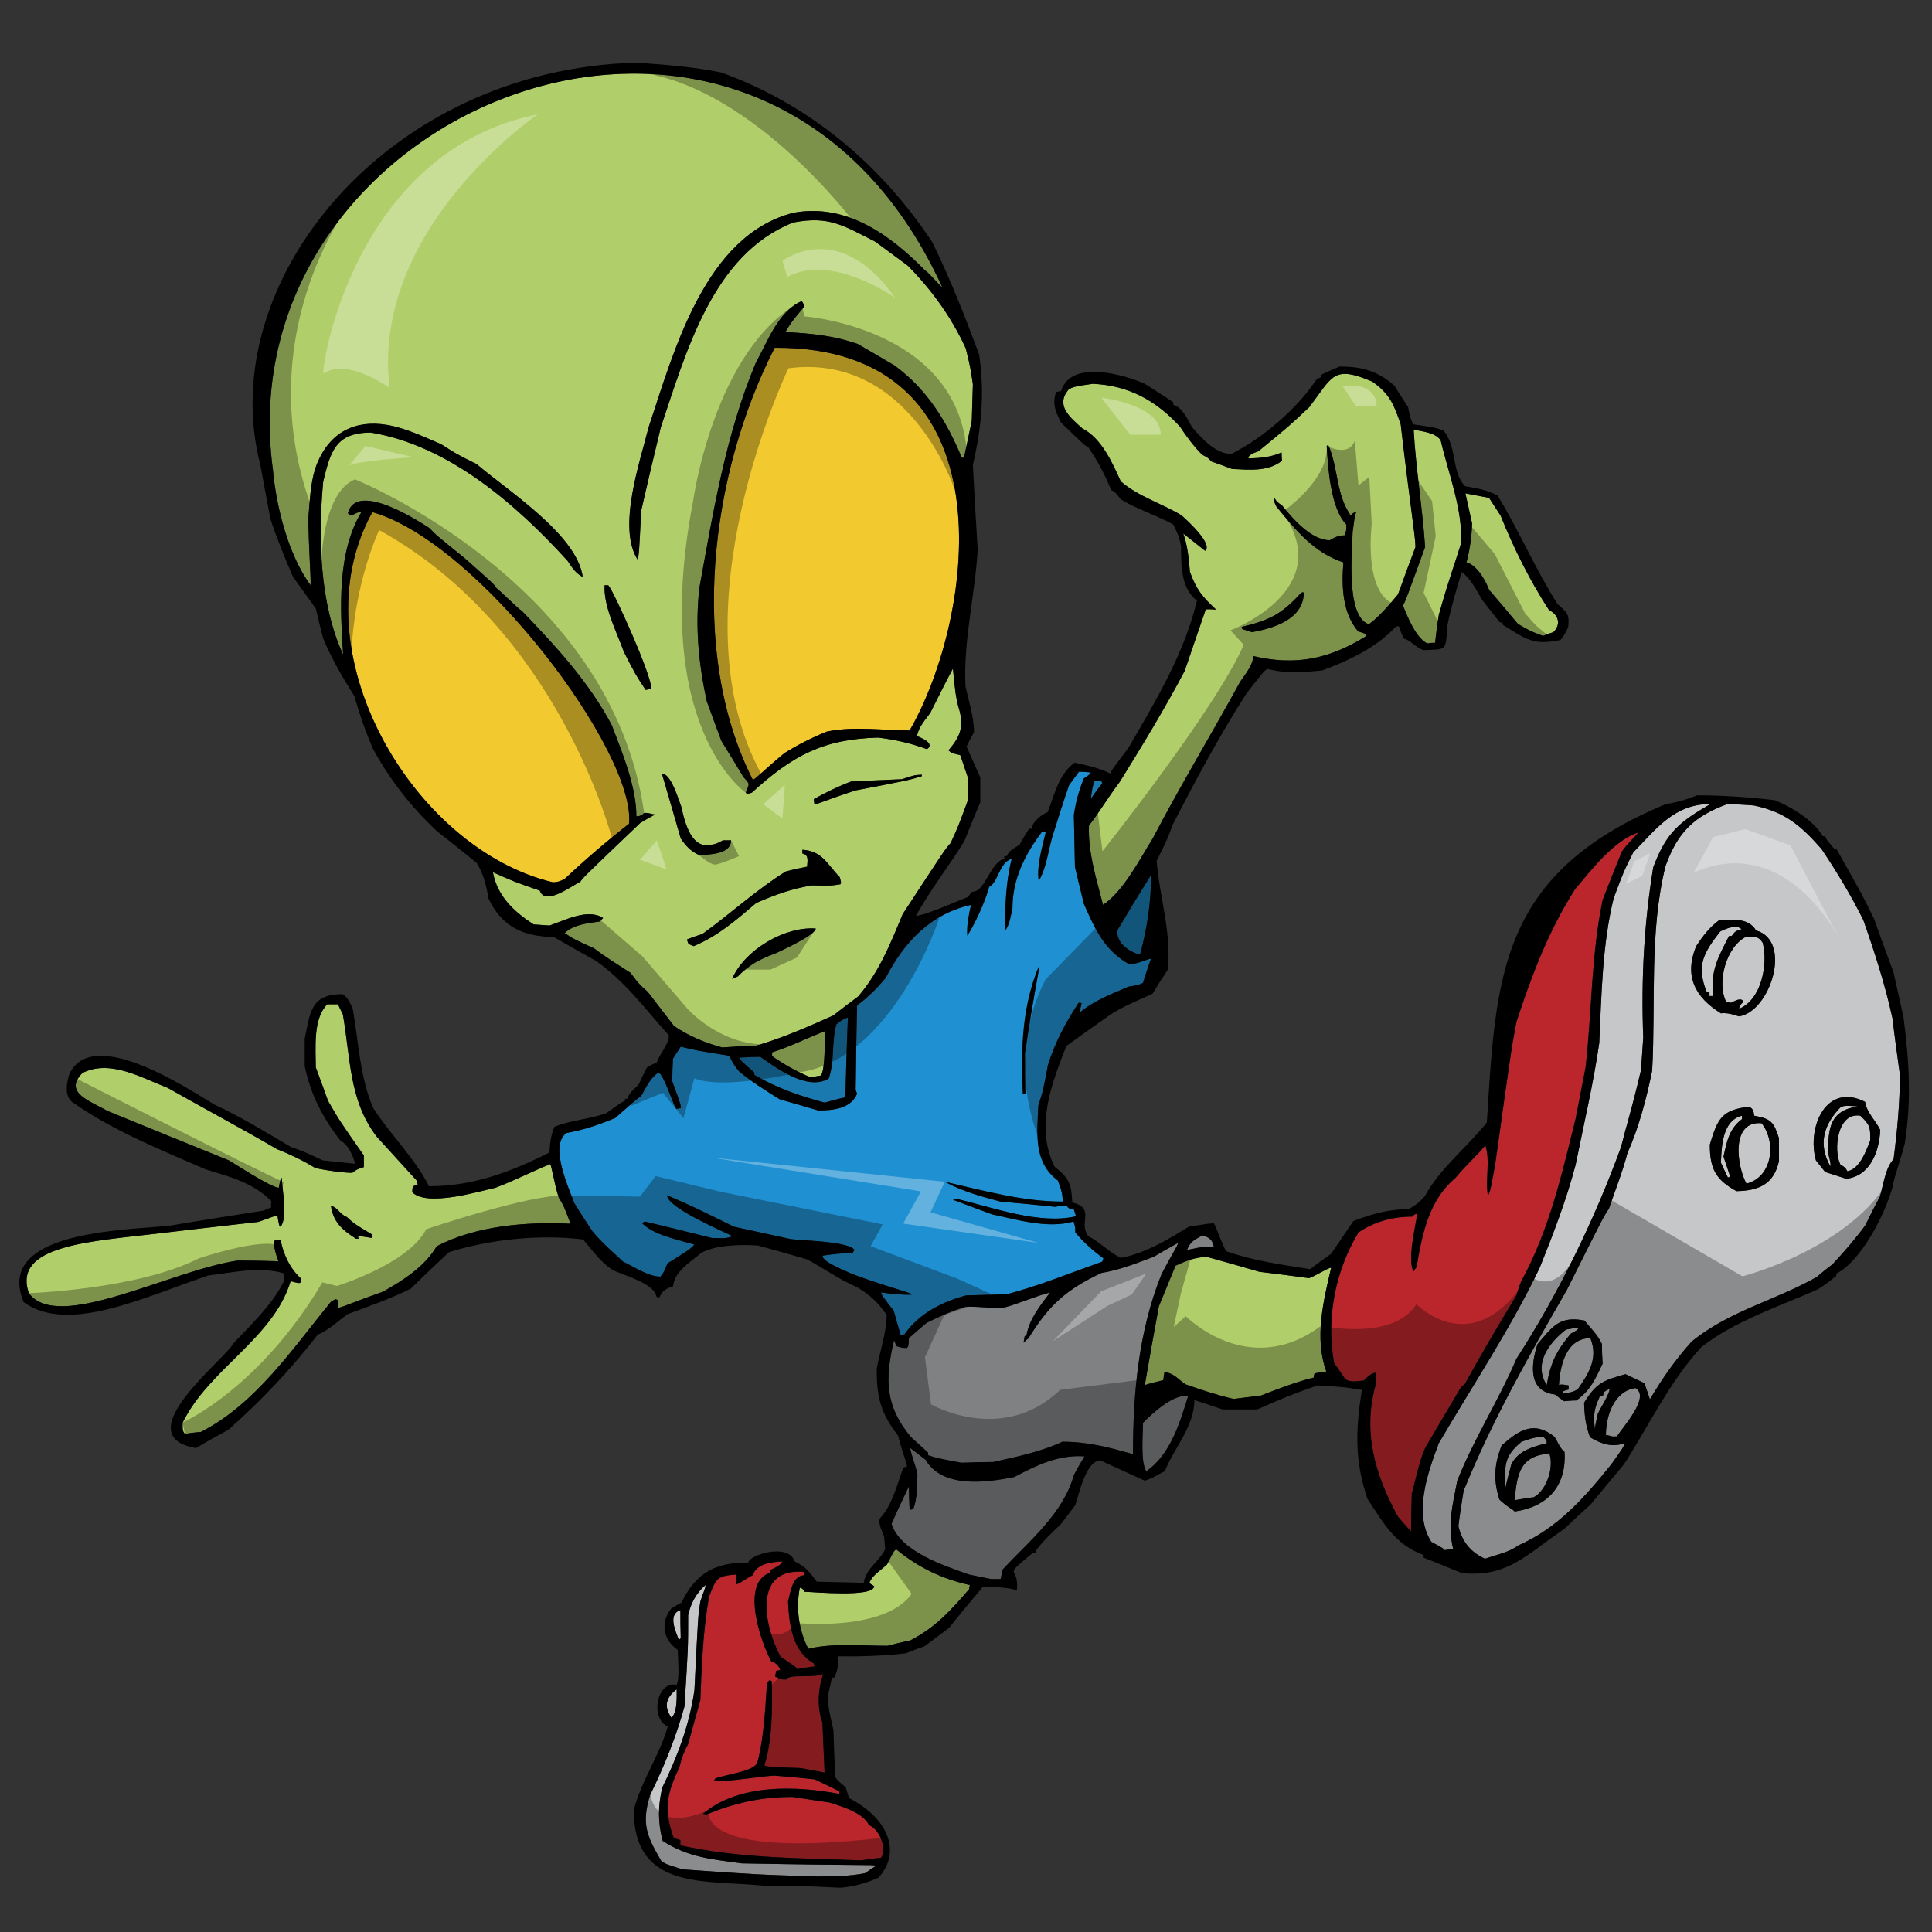
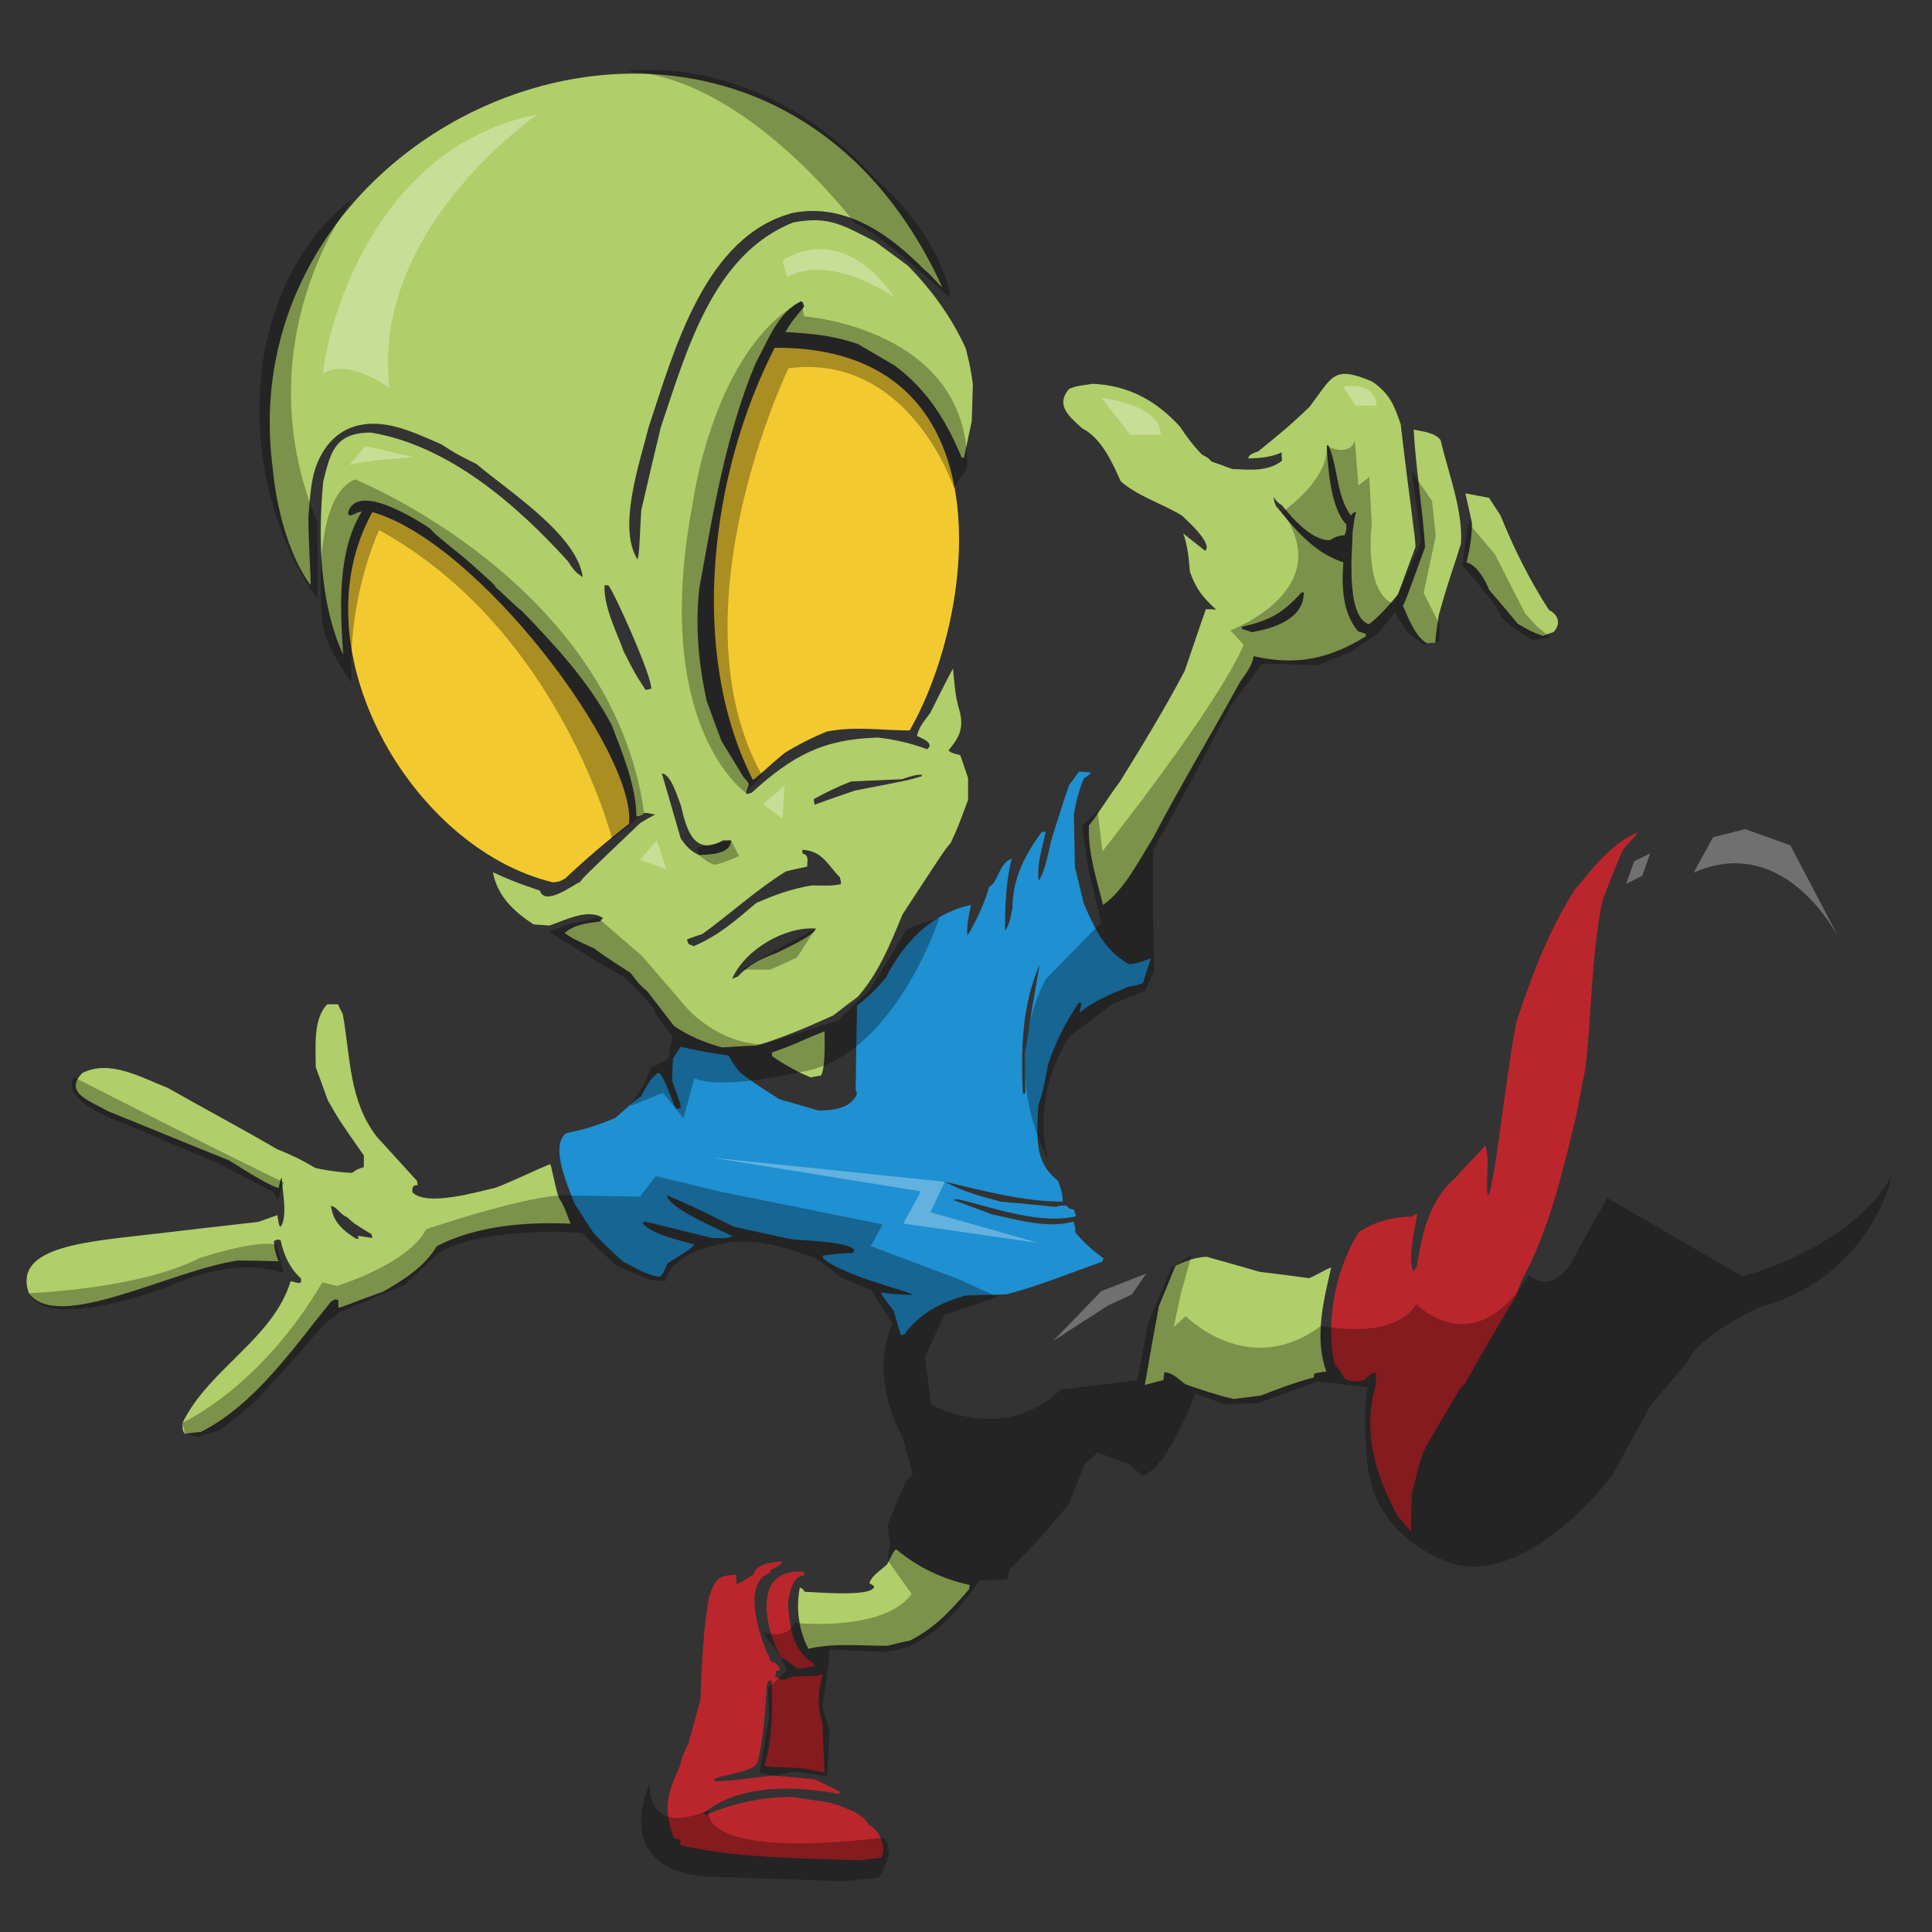
<svg xmlns="http://www.w3.org/2000/svg" version="1.1" id="Layer_1" x="0px" y="0px" width="200px" height="200px" viewBox="0 0 200 200" style="enable-background:new 0 0 200 200;" xml:space="preserve">
  <rect x="0" y="0" width="200" height="200" fill="#333333" stroke="none" />
-   <path id="color7" style="fill:#808183;" d="M112.271,150.762c-0.382,0.62-0.765,1.281-1.107,1.94  c-1.113,4.002-4.634,6.835-7.352,9.749c-0.077,0.311-0.153,0.658-0.23,1.008c-0.344,0-0.688,0-0.995,0  c-0.766-0.153-1.531-0.309-2.297-0.466c-2.564-0.931-7.08-2.366-7.999-5.242c0.573-1.32,1.186-2.602,1.797-3.884  c0,0.817,0.039,1.632,0.078,2.446c0.116-0.038,0.228-0.076,0.382-0.115c0.421-1.126,0.383-2.37,0.421-3.61  c-0.268-1.168-0.765-2.333-0.727-2.681c0.497,0.39,1.033,0.777,1.568,1.204c1.761,2.991,6.317,2.368,9.187,1.785  C107.295,151.693,109.554,150.566,112.271,150.762z M121.955,128.664c-0.842,0.465-1.685,0.933-2.526,1.437  c-1.761,0.66-3.482,1.36-5.397,1.671c-3.637,1.707-5.473,3.34-7.578,6.795c-0.192,0.117-0.345,0.272-0.498,0.43  c0.038-0.234,0.076-0.469,0.116-0.662c0.037-0.039,0.112-0.077,0.189-0.077c0.269-1.708,1.455-3.146,2.45-4.467  c-1.646,0.427-3.216,1.165-4.861,1.593c-1.646,0.04-2.029-0.116-3.866-0.116c-1.453,0.426-2.717,1.008-4.058,1.67  c-0.612,0.503-1.225,1.048-1.838,1.591c-0.038,0.818-0.038,0.818-0.191,1.01c-0.497,0-0.497,0-1.11-0.191  c-0.077-0.233-0.153-0.43-0.23-0.624c-0.957,4.001-0.957,6.834,1.762,10.059c0.574,0.506,1.148,1.048,1.761,1.593  c0,0.078,0,0.156,0,0.271c0.305,0.077,0.42,0.233,3.444,0.775c1.072-0.038,2.183-0.076,3.293-0.076  c2.297-0.506,5.052-1.089,7.158-2.098c2.68,0,4.784,0.582,7.312,1.283c0-6.293,0.573-12.701,2.946-18.605  C121.268,129.904,121.918,128.975,121.955,128.664z M118.318,147.305c0,1.242-0.268,4.039,0.345,5.01  c2.488-1.748,3.445-4.932,4.326-7.767C121.573,144.197,119.2,146.373,118.318,147.305z M125.669,129.129  c-0.152-0.775-0.423-1.01-1.188-1.241c-0.841,0.466-1.225,0.583-1.607,1.516C123.908,129.208,124.673,128.938,125.669,129.129z" />
  <path id="color6" style="fill:#BB262C;" d="M84.327,184.197c0.843,0.389,1.685,0.816,2.566,1.245c0,0.076,0,0.154,0,0.27  c-4.441-0.854-10.413-1.088-14.125,2.059c0.115,0,0.229,0.04,0.345,0.076c2.947-1.203,5.666-1.823,8.919-1.823  c1.263,0.193,2.564,0.387,3.866,0.583c1.34,0.427,3.445,1.049,4.057,2.329c1.033,0.387,1.915,2.37,1.263,3.379  c-0.688,0.079-1.378,0.155-2.028,0.271c-6.277-0.232-12.595-0.192-18.757-1.553c0-0.194,0-0.39,0-0.545  c-0.229-0.076-0.46-0.155-0.689-0.231c-1.11-3.068-0.69-4.545,0.612-7.379c0.192-0.854,0.459-1.552,0.881-2.331  c0.421-1.513,0.842-3.027,1.264-4.542c0.153-3.612,0.267-7.224,0.918-10.758c0.726-1.941,0.881-2.097,2.794-2.254  c0,0.313,0,0.66,0.039,1.011c0.42-0.116,1.455-0.895,1.685-0.933c0.382-1.241,1.99-1.357,3.062-1.436  c-0.191,0.427-0.765,0.659-1.187,0.854c-0.038,0.077-0.076,0.193-0.076,0.311c-3.139,1.049-0.956,7.264,0.116,9.205  c0.42,0.076,0.803,0.466,0.918,0.893c-0.153,0-0.306,0.04-0.421,0.078c-0.04,0.193-0.077,0.39-0.114,0.58  c0.65,0.313,0.65,0.313,1.147,0.313c0.306-0.621,2.91-0.116,3.828-0.583c-0.536,1.67-0.651,3.379-0.076,5.049  c0.076,1.707,0.153,3.418,0.228,5.163c-0.84-0.153-1.645-0.309-2.448-0.464c-3.293-0.116-3.293-0.116-3.79-0.271  c0.842-2.604,0.842-6.02,0.766-8.738c-0.116-0.04-0.191-0.076-0.268-0.076c-0.077,0.114-0.154,0.231-0.23,0.387  c-0.191,2.679-0.305,5.553-0.995,8.156c-0.459,0.932-3.216,1.166-4.364,1.631c-0.038,0.076-0.076,0.153-0.116,0.271  c1.991,0,4.212-0.426,6.202-0.582C81.495,183.928,82.912,184.042,84.327,184.197z M80.806,171.499c1.608,1.09,1.608,1.09,1.722,1.28  c0.575-0.116,1.188-0.19,1.799-0.271c-0.038-0.115-0.077-0.231-0.077-0.309c-2.219-1.244-2.564-4.04-2.678-6.407  c0.267-0.934,0.42-2.721,1.722-2.721c-0.039-0.116-0.077-0.232-0.077-0.35C77.858,162.256,79.122,168.432,80.806,171.499z   M151.238,143.615c0.114-0.116,0.23-0.231,0.384-0.311c1.683-3.068,3.521-6.176,5.358-9.202c0.152-0.508,0.306-1.012,0.498-1.476  c2.87-5.205,4.209-11.067,5.626-16.816c0.345-1.787,0.689-3.572,1.032-5.321c0.652-5.747,0.577-11.611,1.763-17.319  c0.65-1.671,1.3-3.339,1.99-5.011c0.574-0.852,1.416-1.553,1.684-1.979c-2.525,0.853-4.821,3.844-6.545,5.901  c-2.718,4.274-4.477,8.895-6.048,13.712c-0.498,2.602-0.498,2.602-2.183,14.64c-0.497,2.757-0.497,2.757-0.765,3.378  c-0.308-1.709,0.268-3.611-0.27-5.244c-0.993,1.206-2.142,2.177-3.1,3.38c-2.757,2.292-3.444,5.824-4.019,9.241  c-0.115,0.119-0.23,0.274-0.307,0.43c-0.689-1.088,0.191-4.661,0.383-5.981c-0.307,0.077-0.307,0.077-0.535,0.31  c-1.991,0-3.904,0.506-5.551,1.631c-2.412,3.999-3.369,8.895-2.527,13.516c0.383,0.544,0.766,1.087,1.148,1.67  c0.652,0.389,1.188,0.193,1.914,0.155c0.384-0.35,0.766-0.817,1.303-0.817c-0.039,0.39-0.039,0.776-0.039,1.166  c-1.416,4.973-0.076,9.437,2.295,13.748c0.421,0.506,0.881,1.01,1.342,1.514c0-1.32,0.038-2.6,0.076-3.884  c0.88-3.495,0.88-3.495,1.378-4.736C148.751,147.81,149.975,145.712,151.238,143.615z" />
-   <path id="color5" style="fill:#C6C7C9;" d="M166.893,148.702c-0.229-0.075-0.457-0.116-0.649-0.155c0-1.982,0.842-4.544,3.063-4.853  c1.609,0.931-1.492,4.231-1.913,5.008C167.199,148.702,167.048,148.702,166.893,148.702z M156.98,140.665  c4.362-6.758,8.076-14.369,10.833-21.943c0.535-2.173,1.032-3.572,2.065-7.962c0.076-1.125,0.154-2.252,0.23-3.379  c-0.23-5.902,0.077-11.766,1.034-17.59c1.339-3.612,2.716-4.7,5.934-6.563c-3.791,0-5.667,2.64-8.002,5.01  c-0.994,1.98-0.994,1.98-2.027,4.737c-1.187,4.816-1.265,10.057-1.493,14.989c-0.612,4.235-1.607,8.43-2.45,12.622  c-0.957,3.652-2.297,7.109-3.712,10.642c-3.025,6.331-6.93,12.157-10.45,18.177c-1.11,2.951-2.681,7.261-0.766,10.213  c1.224,0.66,1.224,0.66,1.339,0.854c0.306-0.04,0.611-0.076,0.919-0.116c-0.613-2.564-0.076-4.466,0.422-7.068  C152.578,148.936,155.144,144.975,156.98,140.665z M156.788,155.305c0.652-0.116,1.304-0.232,1.991-0.312  c1.34-0.738,2.106-3.105,1.606-4.542C157.325,150.762,157.058,152.508,156.788,155.305z M165.976,144.43  c-0.152,0.04-0.269,0.079-0.382,0.157c-0.613,1.36-0.651,1.904-0.498,3.339c0.077-0.543,0.192-1.048,0.306-1.553  c0.268-0.621,1.225-2.058,1.225-2.603c-0.23,0.116-0.459,0.232-0.65,0.39C165.976,144.236,165.976,144.315,165.976,144.43z   M160.119,149.403c0-0.274,0-0.274-0.343-0.662c-0.883,0-1.456,0.234-2.262,0.505c-1.914,1.554-1.721,2.524-1.721,5.009  c0.189-0.892,0.421-1.785,0.651-2.64C157.133,150.18,158.702,149.752,160.119,149.403z M68.596,190.567  c-0.498-1.982-0.498-3.534-0.038-5.515c1.569-3.184,2.832-6.563,3.33-10.098c0.383-7.768,0.383-7.768,0.613-9.163  c0.305-1.012,0.535-1.322,0.535-1.71c-0.957,0.816-1.532,1.903-1.799,3.105c0,3.381,0,3.381-0.383,9.477  c-0.881,3.186-2.105,6.214-3.561,9.166c-0.918,2.989-0.343,4.231,1.187,6.871c0.536,0.311,0.536,0.311,2.183,0.818  c7.655,0.543,7.655,0.543,13.933,0.736c1.685-0.038,3.37,0,4.976-0.35c0.383-0.271,0.767-0.544,1.148-0.775  c-0.382-0.119-1.608,0-13.933-0.234C73.687,192.47,71.237,192.276,68.596,190.567z M70.05,174.878  c-1.034,0.777-1.416,1.708-0.535,2.952C70.127,177.207,70.05,175.731,70.05,174.878z M70.471,169.596  c-0.038-0.97-0.038-1.941-0.038-2.913c-1.34,0.43-0.498,2.136-0.153,3.109C70.318,169.713,70.395,169.635,70.471,169.596z   M180.79,122.529c2.68-0.66,3.138-4.273,1.569-6.254C179.142,116.003,179.794,120.704,180.79,122.529z M192.311,114.527  c-1.225-0.078-1.225-0.078-1.723,0.04c-1.8,1.825-2.412,3.846-1.111,6.175c0.038-0.311,0.038-0.311-0.229-1.359  C189.249,116.819,189.402,114.994,192.311,114.527z M180.329,115.498c-2.027,0.505-2.105,3.108-2.182,4.855  c0.23,0.506,0.46,1.009,0.729,1.552c0.076-0.036,0.152-0.076,0.228-0.115c-0.228-0.698-0.458-1.396-0.688-2.058  c0.344-1.554,0.573-2.873,1.913-3.884C180.329,115.732,180.329,115.614,180.329,115.498z M195.908,105.401  c0.229,1.942,0.499,3.883,0.768,5.826c0,2.951-0.269,5.824-0.652,8.776c-0.842,0.855-1.071,2.718-1.415,3.884  c-0.536,0.97-1.034,1.979-1.532,2.99c-1.032,1.398-2.181,2.719-3.368,3.999c-0.574,0.429-1.108,0.855-1.645,1.322  c-4.326,2.447-9.034,3.493-12.939,6.679c-1.684,1.864-3.061,3.845-4.325,5.982c-0.191-0.583-0.384-1.128-0.573-1.671  c-0.652-0.313-1.302-0.621-1.953-0.933c-2.373,0.661-3.025,0.933-4.287,2.952c0.037,1.319,0.151,2.33,0.613,3.572  c1.071,0.661,2.372,1.127,3.597,0.582c-0.114,0.429-0.114,0.429-1.417,2.253c-2.793,3.457-5.511,6.563-9.645,8.388  c-0.918,0.7-2.335,0.973-3.407,1.359c-1.454-0.659-2.373-1.746-2.755-3.379c0.151-1.243,0.345-2.445,0.536-3.648  c2.947-7.264,6.773-14.021,10.679-20.778c3.829-7.648,3.829-7.648,4.364-8.427c0.649-1.903,1.415-3.807,1.914-5.747  c1.186-2.641,1.99-5.71,2.564-8.545c0.382-6.989-0.307-14.331,1.378-21.165c1.264-3.532,2.947-5.164,6.431-6.445  c0.881,0.039,1.799,0.077,2.718,0.154c3.178,0.662,4.823,2.021,7.006,4.505c1.569,2.331,3.062,4.815,4.326,7.341  C194.072,98.606,195.144,101.905,195.908,105.401z M161.957,150.297c-0.462-0.351-0.689-1.011-1.034-1.556  c-2.144-1.71-3.676-0.7-5.474,0.895c-0.766,1.939-0.88,3.572-0.23,5.594c0.804,0.775,1.457,1.046,1.569,1.239  C160.119,156.005,162.186,153.906,161.957,150.297z M165.899,141.169c-0.038-0.7-0.076-1.396-0.076-2.057  c-0.461-0.973-1.109-1.555-1.801-2.41c-2.603-0.503-3.291,0.623-4.861,2.447c-0.688,2.099-0.995,4.893,1.8,5.203  c0.307,0.234,0.612,0.469,0.957,0.701c0.421-0.041,0.843-0.079,1.265-0.079C164.599,143.966,165.134,142.802,165.899,141.169z   M178.147,104.897c0.689-0.078,1.226,0.115,1.876,0.313c3.215-0.469,5.588-7.807,1.76-8.895c-0.803-1.361-2.486-1.087-3.826-1.05  c-1.033,0.776-1.645,1.592-2.373,2.68C174.321,101.054,175.468,103.227,178.147,104.897z M184.158,117.83  c-0.537-1.67-0.804-2.021-2.564-2.332c-0.077-0.504-0.077-0.659-0.499-0.931c-2.907,0.311-3.291,1.281-4.095,3.922  c0,2.563,0.651,3.649,2.757,4.816c2.296-0.041,3.864-0.699,4.401-3.108C184.158,119.383,184.158,118.606,184.158,117.83z   M194.645,116.975c-0.498-1.01-1.416-1.825-1.569-2.912c-4.056-2.058-6.046,2.642-5.092,6.06c0.307,0.387,0.615,0.775,0.958,1.201  c0.727,0.235,1.454,0.467,2.181,0.701C193.574,121.75,194.531,119.265,194.645,116.975z M192.578,115.498  c-2.41-0.388-2.792,3.574-2.066,5.051c0.384,0.231,0.534,0.311,0.729,0.698c1.302-0.235,1.952-2.137,2.373-3.224  C193.613,116.662,193.574,116.431,192.578,115.498z M178.989,96.897c0.078,0,0.152,0,0.269,0c0.384-0.505,0.384-0.505,1.034-0.701  c-0.535-0.544-1.685-0.039-2.221,0.233c-1.685,2.177-2.526,3.497-1.377,6.294c0.075,0,0.153,0,0.27,0c0,0.116,0,0.232,0,0.387  c0.113,0,0.227,0,0.379,0C177.037,100.51,177.88,99.07,178.989,96.897z M178.684,103.693c0.153,0.04,0.306,0.076,0.498,0.115  c0.343-0.154,1.07-0.62,1.302-0.115c-0.384,0.389-0.384,0.389-0.46,0.737c2.336-0.932,3.025-4.659,2.451-6.835  c-0.46-0.738-0.92-0.622-1.723-0.622C178.723,97.984,177.688,101.636,178.684,103.693z M161.38,143.384  c0.27-0.079,0.27-0.079,0.998,0.037c0,0.118,0,0.273,0,0.429c-0.23,0.037-0.421,0.116-0.612,0.192c0,0.079,0,0.155,0,0.234  c0.573-0.079,1.11-0.155,1.569-0.466c1.224-1.748,2.105-3.264,1.301-5.283C162.11,138.527,161.495,141.402,161.38,143.384z   M163.449,137.439c-0.46,0.04-0.918,0.118-1.339,0.195c-1.762,1.361-3.408,3.571-1.991,5.749c0.384-2.292,0.994-3.536,2.486-5.32  C163.258,137.713,163.258,137.713,163.449,137.439z" />
  <path id="color4" style="fill:#1F90D1;" d="M93.246,138.219c0.115-0.042,0.231-0.079,0.384-0.079  c1.493-2.175,3.982-3.418,6.392-4.037c1.379-0.04,2.795-0.079,4.21-0.118c3.37-0.894,6.585-2.213,9.878-3.38  c0.037-0.115,0.076-0.232,0.115-0.349c-1.073-0.776-2.069-1.669-2.911-2.68c0-0.542,0-0.542-0.189-1.125  c-2.644,0.775-5.821-0.193-8.422-0.739c-1.379-0.504-2.719-1.01-4.058-1.515c0.19-0.038,0.381-0.038,0.611-0.038  c3.561,0.854,8.422,2.641,12.136,1.749c-0.078-0.234-0.154-0.469-0.229-0.7c-0.308-0.039-0.576-0.078-0.729-0.387  c-0.612-0.042-0.612-0.042-1.149,0.114c-1.914-0.195-3.827-0.388-5.703-0.544c-2.067-0.543-3.904-1.046-5.78-2.057  c4.057,0.93,8.078,2.057,12.209,2.057c0-0.854-0.189-1.358-0.497-2.174c-2.564-1.943-2.144-4.855-2.027-7.769  c0.498-1.553,0.498-1.553,0.994-4.193c0.765-2.406,1.801-4.349,3.178-6.447c0.077,0,0.191,0,0.306,0.04  c-0.075,0.311-0.152,0.622-0.19,0.971c1.415-1.204,3.329-1.943,5.053-2.679c0.994-0.156,0.994-0.156,1.492-0.391  c0.268-0.853,0.537-1.706,0.843-2.524c-0.766,0.195-1.455,0.585-2.295,0.585c-2.567-1.479-3.485-3.574-4.673-6.253  c-0.305-1.281-0.611-2.563-0.917-3.805c-0.039-1.827-0.077-3.612-0.113-5.4c0.229-1.437,0.495-2.407,1.03-3.768  c0.536-0.35,0.536-0.35,0.728-0.62c-0.42-0.039-0.842-0.079-1.224-0.079c-0.345,0.467-0.689,0.934-1.033,1.399  c-0.614,1.788-1.188,3.611-1.762,5.437c-0.383,1.398-0.649,3.339-1.378,4.465c-0.229-1.628,0.384-3.494,0.729-5.046  c-0.154-0.039-0.269-0.039-0.385-0.039c-1.76,2.33-3.063,4.893-3.063,7.921c-0.151,0.662-0.306,1.826-0.766,2.293  c0-2.524,0.078-4.974,0.689-7.417c-1.339,0.427-1.377,2.443-2.333,2.913c-0.422,1.552-1.457,3.804-2.259,5.047  c-0.078-1.127,0.151-2.099,0.382-3.184c-4.172,0.932-6.89,3.807-8.843,7.573c-0.919,1.087-1.799,1.979-2.948,2.835  c-0.077,2.912-0.114,5.825-0.152,8.737c0.038,0.116,0.075,0.231,0.152,0.387c-0.612,1.554-2.487,1.75-4.018,1.75  c-1.339-0.389-2.68-0.777-4.02-1.168c-1.416-0.892-2.872-1.783-4.173-2.871c-0.688-0.818-0.804-1.243-1.071-1.633  c-3.369-0.542-3.369-0.542-4.977-0.932c-0.268,0.39-0.536,0.816-0.804,1.243c-0.039,0.777-0.077,1.553-0.077,2.33  c0.881,2.408,0.881,2.408,0.881,2.797c-0.152,0-0.307,0.037-0.46,0.077c-0.496-0.854-1.263-3.495-1.837-3.767  c-0.881,0.542-1.302,1.591-1.837,2.485c-0.306,0.154-0.306,0.154-2.641,2.214c-1.685,0.698-3.253,1.242-5.053,1.554  c-1.837,1.32,0.307,5.825,0.806,7.262c0.61,0.971,1.224,1.941,1.875,2.913c0.956,1.165,2.066,2.098,3.177,3.144  c1.147,0.546,2.64,1.556,3.866,1.556c0.344-0.428,0.344-0.428,0.727-1.362c0.422-0.309,2.756-1.628,2.756-1.977  c-1.608-0.468-4.173-0.974-5.358-2.176c0.076-0.078,0.153-0.156,0.268-0.194c2.295,0.542,4.592,1.125,6.929,1.707  c0.726,0,1.531,0.118,2.143-0.194c-0.995-0.503-6.777-2.95-6.777-4.231c2.757,1.203,2.757,1.203,6.93,3.261  c1.953,0.428,3.905,0.854,5.895,1.283c1.225,0.155,6.009,0.232,6.584,1.127c-0.078,0.076-0.152,0.193-0.192,0.31  c-1.07,0-2.067,0.117-3.1,0.271c-0.192,0.62,2.603,1.671,3.062,1.903c2.872,1.088,4.9,1.591,6.24,2.097  c-0.078,0.118-2.104,0-3.254-0.194c0.039,0.273,0.039,0.273,1.303,1.902C92.75,136.508,92.978,137.363,93.246,138.219z   M107.602,99.889c-0.115,1.048-0.652,3.377-1.493,9.125c0,1.396,0,2.797,0.037,4.192c-0.114,0-0.19,0-0.267,0  C105.688,108.625,105.764,104.196,107.602,99.889z" />
-   <path id="color3" style="fill:#1A79AF;" d="M115.64,96.354c1.148-1.942,2.334-3.885,3.521-5.788c0,2.797-0.42,5.592-1.149,8.273  C116.826,98.489,115.64,97.674,115.64,96.354z M85.36,114.141c0.691-0.195,1.418-0.389,2.145-0.544  c0.078-2.759,0.153-5.516,0.269-8.274c-0.574,0.233-0.574,0.233-1.186,0.7c-0.536,1.865-0.155,3.844-0.805,5.631  c-2.22,1.32-5.436-1.126-7.082-2.252c-0.727,0-1.455,0.038-2.143,0.078c0.075,0.27,0.075,0.27,1.53,1.553c0,0.077,0,0.153,0,0.234  C80.499,112.663,82.643,113.401,85.36,114.141z M114.109,81.091c-0.04-0.116-0.078-0.194-0.117-0.272c-0.228,0-0.459,0-0.688,0.04  c-0.229,0.659-0.229,0.659-0.384,1.825C113.305,82.139,113.687,81.596,114.109,81.091z" />
  <path id="color2" style="fill:#F2CA30;" d="M94.166,75.615c-2.872,0-5.704-0.464-8.575,0.116c-1.531,0.623-2.986,1.36-4.364,2.213  c-1.722,1.398-2.986,2.681-3.292,2.796c-6.727-13.308-4.396-31.756,2.259-44.738C104.808,35.839,100.967,63.835,94.166,75.615z   M58.49,90.954c2.104-1.979,4.325-3.883,6.621-5.67c0.795-7.311-15.507-29.141-26.564-32.271  c-7.907,14.282,4.149,34.886,18.717,38.329C57.915,91.266,57.915,91.266,58.49,90.954z" />
  <path id="color1" style="fill:#B0CE69;" d="M84.978,111.344c-0.344,0.039-0.688,0.117-1.034,0.193  c-1.416-0.582-2.756-1.319-4.019-2.212c0-0.156,0-0.273,0-0.39c1.877-0.583,3.599-1.477,5.435-2.174  C85.36,107.423,85.477,110.606,84.978,111.344z M69.782,106.218c-0.919-1.205-1.837-2.369-2.719-3.533  c-0.917-0.816-0.917-0.816-1.798-1.982c-1.187-0.775-2.604-1.632-3.751-2.523c-2.143-0.973-2.143-0.973-3.063-1.592  c1.034-0.934,2.411-1.009,3.675-1.203c0.077-0.118,0.192-0.235,0.306-0.351c-1.569-1.048-4.018,0.271-5.55,0.777  c-0.573-0.041-1.11-0.079-1.646-0.117c-2.028-1.321-3.75-2.912-4.21-5.398c2.182,0.971,2.182,0.971,4.861,1.903  c0.536,1.668,3.445-0.621,4.171-0.894c0.308-0.465,0.308-0.465,6.203-6.096c0.497-0.313,1.032-0.621,1.568-0.895  c-0.496-0.038-0.649-0.194-1.148-0.155c-0.229,0.234-0.46,0.35-0.803,0.35c0-3.067-1.455-6.602-2.564-9.476  c-2.375-4.467-5.819-8.194-9.302-11.806c-0.498-0.312-1.837-1.71-2.68-2.409c-0.153-0.31-0.153-0.31-3.214-3.029  c-3.025-2.444-3.025-2.444-3.638-3.107c-1.187-0.776-7.541-4.893-8.459-1.592c0.038,0.078,0.077,0.155,0.115,0.271  c0.498,0,0.804-0.388,1.302-0.388c-2.564,4.231-2.221,10.019-1.915,14.795c-2.45-5.32-2.602-12.154-2.066-17.901  c0.748-3.041,1.21-5.087,4.937-5.087c8,1.319,15.006,7.378,20.365,13.281c0.498,0.739,0.803,1.243,1.569,1.67  c-0.6-4.399-7.782-8.94-10.986-11.689c-2.104-1.05-2.104-1.05-3.675-2.059c-1.885-0.805-3.691-1.669-5.576-1.992  c-3.316-0.568-5.938,0.755-7.261,3.989c-0.617,1.507-0.722,3.244-0.904,5.576c0,2.68,0.268,6.176,0.23,7.029  c-2.296-3.106-3.559-8.118-3.904-11.96c-5.118-37.782,50.429-60.128,69.283-18.913c-0.113,0.039-1.299-1.438-1.798-1.747  c-3.444-3.497-7.998-6.968-13.588-5.943c-9.187,2.33-12.365,14.292-15.006,22.215c-0.844,3.425-3.272,10.347-1.148,13.669  c0.153-0.504,0.153-0.504,0.382-5.048c0.651-2.874,1.34-5.748,2.028-8.621c2.642-7.806,5.359-17.903,13.704-21.205  c3.674-0.71,5.109,0.261,8.498,1.981c1.109,0.816,2.22,1.632,3.369,2.484c2.487,2.525,4.516,5.322,6.009,8.583  c0.46,1.904,0.46,1.904,0.728,3.689c-0.038,1.242-0.077,2.524-0.115,3.805c-0.268,1.244-0.536,2.525-0.805,3.807  c-0.076,0-0.151,0-0.227,0c-1.61-3.845-3.6-7.068-6.968-9.553c-1.263-0.738-2.527-1.477-3.79-2.214  c-2.564-0.893-4.824-1.088-7.504-1.243c0.575-0.972,0.575-0.972,1.953-2.641c-0.153-0.466-0.153-0.466-0.306-0.544  c-2.412,1.088-3.484,4.157-4.709,6.37c-3.138,7.495-4.402,15.418-5.856,23.378c-0.421,4.04-0.077,7.652,0.767,11.613  c0.497,1.358,0.994,2.756,1.529,4.154c0.767,1.243,1.532,2.486,2.297,3.767c0.768,0.778,0.536,0.661,0.23,1.592  c0.038,0.04,0.077,0.078,0.155,0.156c0.151-0.078,0.305-0.116,0.458-0.156c4.212-3.844,7.388-5.554,13.092-5.708  c1.838,0.232,3.37,0.582,5.053,1.202c0.879-0.62-0.69-1.202-1.034-1.358c0.153-0.932,0.842-1.67,1.378-2.409  c0.767-1.552,1.531-3.067,2.336-4.581c0.268,2.678,0.268,2.678,0.534,3.845c0.651,2.019,0.345,3.067-0.995,4.622  c0.306,0.271,0.306,0.271,1.226,0.504c0.267,0.776,0.535,1.554,0.803,2.368c0,0.738,0,1.476,0,2.253  c-1.034,2.797-1.034,2.797-1.799,4.466c-0.613,0.699-0.613,0.699-4.977,7.38c-1.302,3.145-2.411,5.939-4.593,8.503  c-0.88,0.66-1.762,1.322-2.603,1.982c-2.604,1.164-5.167,2.292-7.924,3.107c-1.187,0.037-2.373,0.114-3.56,0.194  C72.92,107.926,71.35,107.268,69.782,106.218z M62.967,60.586c-0.152,0-0.267,0-0.382,0c-0.115,2.213,1.263,4.855,1.991,6.875  c1.187,2.329,1.187,2.329,2.259,3.961c0.191-0.04,0.382-0.079,0.574-0.118C67.56,70.128,63.518,61.144,62.967,60.586z   M84.442,96.122c-3.215-0.235-7.349,2.21-8.651,5.202c0.192-0.076,0.384-0.155,0.575-0.231c1.302-1.32,2.297-1.786,4.02-2.447  C80.882,98.41,84.442,96.78,84.442,96.122z M84.25,82.721c0,0.195,0.04,0.391,0.077,0.583c1.379-0.504,2.795-1.009,4.211-1.476  c5.474-1.048,5.474-1.048,6.889-1.476c0-0.077,0-0.118,0-0.156c-0.765,0.039-0.765,0.039-2.066,0.468  c-1.761,0.077-3.521,0.155-5.244,0.232C86.778,81.403,85.514,82.023,84.25,82.721z M72.69,96.705  c-0.536,0.153-1.071,0.346-1.569,0.543c0.039,0.155,0.078,0.309,0.154,0.464c0.152,0.078,0.345,0.155,0.535,0.233  c2.565-1.087,4.326-2.641,6.47-4.466c1.952-0.855,3.675-1.475,5.779-1.824c1.991,0.039,1.991,0.039,2.948-0.118  c0.076-0.195,0.076-0.195-0.078-0.738c-1.339-1.358-1.76-2.68-3.865-2.834c0,0.117,0,0.232,0,0.389  c0.726,0.154,0.498,0.776,0.498,1.361c-0.766,0.154-1.493,0.308-2.222,0.503C78.28,92.121,75.6,94.606,72.69,96.705z M68.518,80.081  c0.652,2.214,1.302,4.466,1.953,6.72c0.574,0.814,0.996,1.28,1.875,1.707c0.996-0.039,3.331-0.039,3.331-1.515  c-0.306,0-0.574,0-0.842,0c-2.948,1.709-3.79-1.125-4.326-3.531C70.24,82.8,69.476,80.081,68.518,80.081z M57.839,123.964  c0.536,0.894,0.536,0.894,1.226,2.72c-4.479-0.232-9.8,0.194-13.859,2.33c-1.225,2.097-3.482,3.534-5.549,4.697  c-2.988,1.05-4.135,1.595-4.633,1.672c0-0.271,0-0.545,0-0.779c-0.115-0.037-0.191-0.074-0.268-0.114  c-0.19,0.077-0.345,0.157-0.497,0.271c-3.943,4.817-7.808,10.602-13.474,13.478c-0.574,0.039-1.11,0.113-1.647,0.192  c-0.305-0.311-0.229-0.738-0.229-1.165c2.718-5.554,9.378-8.699,11.177-14.64c0.879,0.232,0.879,0.232,1.072,0.115  c0-0.154,0-0.271,0-0.388c-1.148-1.048-1.799-2.449-2.105-3.959c-0.307-0.157-0.422-0.041-0.689,0.076  c0,0.777,0.191,1.359,0.459,2.096c-1.417-0.038-2.833-0.077-4.212-0.077c-7.048,1.057-18.627,7.484-21.626,3.377  c-1.73-4.979,6.399-5.341,13.513-6.193c5.192-0.62,9.85-1.128,10.258-1.184c0.651-0.232,1.303-0.465,1.952-0.699  c0.191,1.126,0.191,1.126,0.345,1.203c0.765-1.048,0.152-3.767,0.114-5.088c-0.153,0.233-0.153,0.233-0.306,1.051  c-0.803,0-4.862-2.682-5.168-2.834c-4.211-1.709-8.421-3.418-12.594-5.128c-1.722-1.011-4.593-1.864-2.564-3.922  c2.871-1.438,6.124,0.503,8.843,1.552c3.751,2.136,7.579,4.156,11.292,6.333c1.377,0.542,2.678,1.165,3.943,1.94  c1.071,0.27,3.214,0.543,3.865,0.505c0.46-0.35,0.46-0.35,1.187-0.582c0-0.427,0-0.816,0-1.206  c-2.526-3.611-2.526-3.611-3.713-5.669c-0.42-1.165-0.841-2.328-1.263-3.457c0-2.018-0.306-5.01,1.187-6.523c0.345,0,0.728,0,1.11,0  c0.153,0.311,0.306,0.661,0.499,1.011c0.804,4.427,0.612,8.932,3.522,12.699c1.377,1.514,2.755,3.029,4.171,4.581  c0,0.118,0.039,0.273,0.077,0.429c-0.537,0-0.573,0.193-0.573,0.735c1.53,1.555,6.965-0.114,8.611-0.464  c1.953-0.738,3.752-1.671,5.666-2.447C57.113,120.742,57.341,122.374,57.839,123.964z M37.055,127.927  c0.497,0.075,0.994,0.155,1.493,0.231c-0.039-0.156-0.077-0.271-0.077-0.389c-1.801-1.086-1.801-1.086-2.566-1.784  c-0.726-0.273-0.956-1.011-1.645-1.164c0.229,1.668,1.148,2.484,2.602,3.416c0.077,0,0.153,0,0.27,0  C37.092,128.119,37.055,128.002,37.055,127.927z M151.813,58.218c1.069,0.271,1.951,1.825,2.335,2.834  c0.996,1.165,1.991,2.329,2.985,3.535c1.341,0.777,1.341,0.777,2.603,1.241c0.347-0.155,0.69-0.272,1.072-0.388  c0.843-0.853,0.498-1.825-0.459-2.291c-1.992-3.069-3.636-6.371-5.014-9.788c-0.422-0.622-0.806-1.241-1.188-1.824  c-0.843-0.155-1.647-0.311-2.449-0.467c0.23,1.01,0.458,2.059,0.689,3.106C152.348,55.615,152.156,56.859,151.813,58.218z   M135.506,132.314c-1.724-0.233-3.445-0.465-5.13-0.659c-1.836-0.545-3.675-1.051-5.473-1.555c-1.227,0.078-2.068,0.389-3.216,0.932  c-0.574,1.399-1.149,2.795-1.722,4.195c-0.499,2.718-0.996,5.438-1.455,8.156c0.612-0.195,1.263-0.351,1.914-0.508  c0.037-0.271,0.075-0.542,0.113-0.814c0.88,0,1.493,0.776,2.184,1.242c1.646,0.582,3.291,1.125,4.976,1.517  c0.92-0.117,1.875-0.234,2.833-0.352c1.799-0.699,3.597-1.396,5.473-1.865c0-0.155,0.04-0.311,0.076-0.426  c0.383-0.079,0.805-0.154,1.226-0.195c-1.262-3.417-0.307-7.337,0.499-10.757C137.344,131.306,136.271,132.043,135.506,132.314z   M91.83,161.946c-0.613,0.583-1.569,1.125-1.837,1.941c0.153,0.078,0.306,0.194,0.496,0.311c0,1.205-6.392,0.582-7.195,0.582  c-0.229-0.35-0.229-0.35-0.498-0.427c-0.421,2.136-0.115,4.387,0.879,6.33c2.566-0.62,5.552-0.31,8.193-0.31  c0.766-0.195,1.531-0.39,2.335-0.544c2.603-1.322,4.21-3.106,6.124-5.32c0-0.156,0.037-0.312,0.077-0.428  c-2.873-0.623-5.36-1.826-7.618-3.688C92.557,160.509,92.557,160.509,91.83,161.946z M112.729,85.44  c0.69-0.776,1.877-2.756,3.217-4.543c2.335-3.767,4.631-7.534,6.698-11.456c0.727-2.137,1.454-4.273,2.182-6.372  c0.346,0,0.69,0,1.072,0.042c-1.418-1.321-2.067-2.098-2.718-3.924c-0.115-1.358-0.229-2.678-0.689-3.96  c0.727,0.583,1.492,1.165,2.26,1.787c0.879-0.699-1.991-3.263-2.412-3.651c-2.03-1.241-4.479-1.94-6.317-3.535  c-0.879-1.94-1.99-4.464-3.98-5.476c-1.225-1.126-2.87-2.367-1.377-4.076c0.765-0.388,1.606-0.388,2.448-0.544  c3.676,0.156,6.548,1.709,9.034,4.427c0.688,1.049,1.416,2.019,2.297,2.913c0.611,0.31,0.611,0.31,0.957,0.698  c0.689,0.232,1.415,0.504,2.144,0.778c1.761,0.077,3.713,0.31,5.168-0.856c-0.04-0.31-0.04-0.582-0.04-0.854  c-1.109,0.504-2.257,0.584-3.442,0.622c0-0.426,0.726-0.622,1.03-0.738c3.18-2.602,3.18-2.602,5.283-4.583  c2.451-3.222,2.451-4.349,6.508-2.641c1.8,1.242,2.261,2.409,2.949,4.427c0.994,8.543,1.53,11.651,1.53,12.7  c-0.612,1.63-1.225,3.261-1.801,4.892c-0.918,1.088-1.874,2.252-3.023,3.108c-2.487-0.817-1.684-8-1.684-9.555  c0.231-1.708,0.231-1.708,0.383-2.096c-0.383,0.156-0.383,0.156-0.574,0.388c-1.569-2.213-1.263-4.932-2.334-7.301  c-0.077,0.039-0.115,0.078-0.153,0.116c0.115,2.097,0.382,6.446,2.028,8.118c0,0.66,0,0.66-0.191,1.125  c-0.612,0-0.995,0.194-1.531,0.505c-1.876,0-3.827-2.213-4.938-3.611c-0.383-0.233-0.651-0.466-0.843-0.893  c0,0.426,0,0.426,0.23,0.971c1.99,2.446,3.904,4.813,6.967,5.826c-0.191,2.484-0.114,5.202,1.531,7.146  c0.268,0.076,0.535,0.154,0.804,0.27c0,0.078,0,0.156,0,0.232c-3.827,2.371-7.273,3.07-11.636,2.059  c-0.115,0.97-0.805,1.826-1.38,2.64c-2.946,5.4-6.199,10.757-9.032,16.195c-1.341,2.138-3.024,5.476-5.167,6.913  C113.496,90.954,112.615,88.275,112.729,85.44z M128.54,64.898c0,0.078,0.037,0.155,0.077,0.233c0.305,0.078,0.648,0.194,0.993,0.31  c2.181-0.388,5.359-1.321,5.359-4.117c-0.114,0-0.191,0-0.268,0.04C132.712,63.537,131.486,64.197,128.54,64.898z M145.229,62.682  c0.498,1.206,1.34,3.342,2.525,3.923c0.269-0.039,0.537-0.077,0.806-0.077c0.113-0.973,0.229-1.941,0.383-2.875  c1.261-4.427,1.53-4.853,2.296-7.378c0.23-3.457-1.341-7.378-2.105-10.718c-0.651-0.817-1.799-0.856-2.794-1.088  c0.229,4.039,0.918,8.116,1.186,12.156C145.495,62.217,145.495,62.217,145.229,62.682z" />
-   <path id="outline" d="M84.442,96.122c0,0.659-3.56,2.289-4.057,2.523c-1.723,0.661-2.718,1.127-4.02,2.447  c-0.19,0.076-0.383,0.155-0.575,0.231C77.093,98.332,81.227,95.887,84.442,96.122z M62.585,60.586  c-0.115,2.213,1.263,4.855,1.991,6.875c1.187,2.329,1.187,2.329,2.259,3.961c0.191-0.04,0.382-0.079,0.574-0.118  c0.151-1.176-3.891-10.16-4.441-10.718C62.815,60.586,62.701,60.586,62.585,60.586z M88.538,81.829  c5.474-1.048,5.474-1.048,6.889-1.476c0-0.077,0-0.118,0-0.156c-0.765,0.039-0.765,0.039-2.066,0.468  c-1.761,0.077-3.521,0.155-5.244,0.232c-1.339,0.506-2.603,1.126-3.867,1.824c0,0.195,0.04,0.391,0.077,0.583  C85.706,82.8,87.123,82.295,88.538,81.829z M129.61,65.44c2.181-0.388,5.359-1.321,5.359-4.117c-0.114,0-0.191,0-0.268,0.04  c-1.99,2.174-3.216,2.834-6.162,3.535c0,0.078,0.037,0.155,0.077,0.233C128.922,65.208,129.266,65.324,129.61,65.44z   M165.823,139.112c0,0.66,0.038,1.356,0.076,2.057c-0.766,1.633-1.301,2.797-2.717,3.806c-0.422,0-0.844,0.038-1.265,0.079  c-0.345-0.232-0.65-0.467-0.957-0.701c-2.795-0.31-2.487-3.104-1.8-5.203c1.57-1.824,2.259-2.95,4.861-2.447  C164.714,137.558,165.362,138.14,165.823,139.112z M162.605,138.064c0.652-0.351,0.652-0.351,0.844-0.624  c-0.46,0.04-0.918,0.118-1.339,0.195c-1.762,1.361-3.408,3.571-1.991,5.749C160.503,141.092,161.113,139.848,162.605,138.064z   M164.636,138.527c-2.525,0-3.141,2.875-3.256,4.857c0.27-0.079,0.27-0.079,0.998,0.037c0,0.118,0,0.273,0,0.429  c-0.23,0.037-0.421,0.116-0.612,0.192c0,0.079,0,0.155,0,0.234c0.573-0.079,1.11-0.155,1.569-0.466  C164.559,142.063,165.44,140.547,164.636,138.527z M178.147,104.897c-2.68-1.671-3.826-3.844-2.563-6.952  c0.729-1.087,1.34-1.903,2.373-2.68c1.34-0.038,3.023-0.311,3.826,1.05c3.828,1.087,1.455,8.426-1.76,8.895  C179.373,105.013,178.837,104.819,178.147,104.897z M180.752,96.974c-2.029,1.01-3.064,4.662-2.068,6.719  c0.153,0.04,0.306,0.076,0.498,0.115c0.343-0.154,1.07-0.62,1.302-0.115c-0.384,0.389-0.384,0.389-0.46,0.737  c2.336-0.932,3.025-4.659,2.451-6.835C182.015,96.858,181.555,96.974,180.752,96.974z M177.343,103.11  c-0.306-2.601,0.537-4.04,1.646-6.213c0.078,0,0.152,0,0.269,0c0.384-0.505,0.384-0.505,1.034-0.701  c-0.535-0.544-1.685-0.039-2.221,0.233c-1.685,2.177-2.526,3.497-1.377,6.294c0.075,0,0.153,0,0.27,0c0,0.116,0,0.232,0,0.387  C177.077,103.11,177.19,103.11,177.343,103.11z M184.158,117.83c0,0.776,0,1.553,0,2.368c-0.537,2.408-2.105,3.066-4.401,3.108  c-2.105-1.167-2.757-2.254-2.757-4.816c0.804-2.641,1.188-3.611,4.095-3.922c0.422,0.271,0.422,0.427,0.499,0.931  C183.354,115.81,183.621,116.16,184.158,117.83z M180.329,115.849c0-0.116,0-0.234,0-0.351c-2.027,0.505-2.105,3.108-2.182,4.855  c0.23,0.506,0.46,1.009,0.729,1.552c0.076-0.036,0.152-0.076,0.228-0.115c-0.228-0.698-0.458-1.396-0.688-2.058  C178.76,118.179,178.989,116.859,180.329,115.849z M182.359,116.275c-3.218-0.272-2.565,4.429-1.569,6.254  C183.47,121.869,183.928,118.256,182.359,116.275z M193.076,114.063c0.153,1.087,1.071,1.902,1.569,2.912  c-0.114,2.29-1.071,4.775-3.522,5.05c-0.727-0.234-1.453-0.466-2.181-0.701c-0.343-0.426-0.651-0.814-0.958-1.201  C187.03,116.704,189.02,112.005,193.076,114.063z M189.249,119.383c0-2.563,0.153-4.389,3.063-4.855  c-1.225-0.078-1.225-0.078-1.723,0.04c-1.8,1.825-2.412,3.846-1.111,6.175C189.516,120.432,189.516,120.432,189.249,119.383z   M193.613,118.023c0-1.361-0.039-1.593-1.035-2.525c-2.41-0.388-2.792,3.574-2.066,5.051c0.384,0.231,0.534,0.311,0.729,0.698  C192.542,121.012,193.192,119.11,193.613,118.023z M197.174,118.413c-0.498,1.94-1.037,3.222-1.266,4.506  c-0.765,2.793-3.253,7.648-5.817,8.931c0,0.074,0,0.153,0,0.271c-0.268,0.078-0.383,0.389-1.914,1.357  c-3.942,1.749-8.613,3.264-12.058,5.982c-3.292,3.573-5.397,8.078-8,12.115c-1.148,1.36-2.296,2.76-3.446,4.156  c-0.918,0.816-1.835,1.67-2.716,2.525c-3.906,2.641-5.897,5.086-10.642,4.583c-1.341-0.545-2.643-1.089-3.943-1.592  c0-0.117,0-0.194,0-0.272c-2.909-1.049-4.134-3.262-5.817-5.826c-1.34-3.961-1.225-7.146-0.575-11.263  c-1.914-0.309-1.914-0.309-4.593-0.466c-2.947,1.049-2.947,1.049-6.24,2.484c-1.225,0-2.41,0-3.597,0  c-0.996-0.35-1.952-0.659-2.91-0.97c0,2.757-2.144,5.011-3.063,7.379c-0.611,0.232-0.917,0.582-2.066,0.971  c-1.531-0.697-3.063-1.398-4.594-2.097c-1.494,0-2.22,3.496-2.604,4.622c-0.497,0.658-0.994,1.319-1.492,1.979  c0,0-2.641,2.408-2.641,2.952c-0.115,0-0.231,0.038-0.344,0.077c-3.217,2.679-1.302,1.087-1.569,3.807  c-1.111-0.352-2.375-0.31-3.523-0.352c-1.188,1.399-2.374,2.838-3.523,4.273c-0.842,0.622-1.684,1.245-2.487,1.865  c-0.651,0.232-1.302,0.465-1.953,0.738c-2.373,0.27-4.67,0.349-7.043,0.31c0,1.011,0.038,1.319-0.383,2.212c-0.077,0-0.155,0-0.23,0  c-0.154,0.662-0.306,1.361-0.459,2.059c0.115,1.165,0.115,1.165,0.612,3.38c0.038,1.591,0.115,3.223,0.192,4.855  c0.229,0.349,0.229,0.349,1.07,1.048c0.116,0.35,0.231,0.737,0.345,1.125c3.936,1.999,5.536,5.493,3.063,8.234  c-1.302,0.583-2.566,0.933-3.943,1.049c-3.942-0.193-3.942-0.193-7.732-0.193c-6.201-0.662-13.665,0.58-13.665-7.845  c0.765-3.029,2.678-5.671,3.521-8.661c-1.838-0.775-1.187-4.739,0.918-4.313c0.345-0.738,0.114-2.756,0.114-3.61  c-1.493-1.008-1.836-2.796-0.688-4.271c0.345-0.234,0.688-0.427,1.072-0.623c1.559-3.214,3.611-4.155,6.928-4.155  c0.04-0.763,4.137-2.087,4.785-0.115c1.187,0.582,1.494,1.047,2.297,2.097c1.607,0.039,3.216,0.076,4.861,0.116  c0.229-1.516,1.646-2.213,2.221-3.495c-0.039-0.466-0.076-0.893-0.114-1.319c-0.23-0.622-0.575-1.089-0.46-1.827  c1.263-1.28,1.837-3.611,2.45-5.281c0.115-0.038,0.229-0.077,0.383-0.114c-0.076-0.547-0.728-2.215-0.919-3.184  c-1.837-2.37-2.22-4.002-2.22-6.915c0.307-1.747,1.033-3.844,1.033-5.592c-0.879-1.282-1.683-2.018-3.062-2.873  c-1.76-0.737-3.444-1.941-5.166-2.874c-1.723-0.507-3.407-0.97-5.092-1.436c-1.76-0.116-4.401-0.079-5.894,0.775  c-1.187,1.011-2.719,1.862-2.91,3.457c-0.727,0.232-1.109,0.425-1.416,1.164c-0.115-0.038-0.23-0.076-0.306-0.117  c-0.192-1.319-3.253-2.174-4.403-2.68c-1.339-0.813-2.181-2.058-3.176-3.224c-4.442-0.544-9.609-0.037-13.896,1.321  c-1.34,1.242-2.641,2.486-3.942,3.768c-2.106,1.048-4.326,1.825-6.545,2.64c-0.958,0.7-2.03,1.71-3.101,2.135  c-2.794,3.614-5.819,6.798-9.226,9.826c-1.149,0.624-2.258,1.243-3.368,1.904c-7.35-1.28,3.1-9.242,3.905-10.874  c1.836-1.942,4.017-4,5.204-6.407c-0.037-0.273-0.037-0.545-0.037-0.816c-2.565-0.737-5.205-0.078-7.809,0.232  c-6.604,2.231-14.514,6.099-19.101,2.757c-0.49-1.173-0.559-2.163-0.309-2.996c1.348-4.506,11.971-4.521,15.467-4.926  c3.215-0.544,6.431-1.048,9.686-1.554c0.229-0.116,0.497-0.233,0.766-0.311c0-0.234,0-0.466,0.037-0.66  c-1.915-1.942-4.287-2.524-6.815-3.302c-4.632-2.02-9.415-3.921-13.549-6.794c-0.523-0.276-1.225-0.979-0.537-3.109  c2.45-5.009,12.249,1.554,15.044,3.225c2.717,1.241,5.282,2.834,7.847,4.349c1.417,0.506,1.417,0.506,3.33,1.4  c1.11,0.114,2.221,0.231,3.332,0.348c-0.116-0.698-0.805-2.136-1.456-2.331c-1.913-2.445-3.1-4.775-3.75-7.766  c0-0.971,0-1.902,0-2.835c0.574-2.679,0.574-4.622,3.904-4.622c0.612,0.39,0.765,0.854,1.072,1.515  c0.613,3.458,0.726,7.03,2.105,10.252c1.76,2.757,4.363,5.243,5.78,8.117c4.593,0,8.459-1.477,12.478-3.496  c0.039-0.891,0.153-1.784,0.499-2.642c1.722-0.735,3.636-0.776,5.396-1.435c1.569-1.127,1.569-1.127,1.915-1.244  c0-0.076,0-0.155,0-0.231c0.075,0,0.152,0,0.229,0c0.268-0.739,0.765-0.972,1.226-1.554c0.268-0.581,0.535-1.165,0.842-1.71  c0.305-0.194,0.65-0.35,0.995-0.505c0.345-0.931,1.263-1.902,1.263-2.796c-2.45-2.717-4.517-5.593-7.579-7.729  c-1.454-0.814-2.909-1.628-4.326-2.446c-3.139-0.075-5.358-1.008-6.775-3.999c-0.229-1.359-0.497-2.524-1.225-3.688  c-1.378-1.128-2.755-2.215-4.134-3.303c-2.679-2.522-4.862-5.319-6.622-8.543c-1.033-2.564-1.033-2.564-1.915-5.437  c-1.223-1.941-2.334-3.844-3.213-5.942c-0.269-1.048-0.536-2.097-0.767-3.107c-0.804-1.126-1.607-2.214-2.373-3.301  c-0.842-1.98-1.685-3.998-2.336-6.018c-0.344-1.865-0.688-3.729-1.033-5.554C22.061,29.226,40.05,7.144,65.878,6.489  c2.908,0.194,5.895,0.426,8.765,1.009c9.073,3.263,16.498,9.476,21.857,17.554c1.837,3.729,3.409,7.729,4.862,11.651  c0.574,3.961,0.268,7.456-0.65,11.417c0.152,2.913,0.305,5.824,0.498,8.776c-0.27,4.7-1.494,9.397-1.264,14.135  c0.344,1.592,0.881,3.145,0.881,4.777c-0.269,0.466-0.537,0.97-0.767,1.477c0.46,1.047,0.92,2.097,1.417,3.183  c0,0.854,0,1.711,0,2.604c-0.575,1.32-1.111,2.639-1.646,3.999c-1.608,2.602-3.521,5.049-5.014,7.73  c0.919,0,4.518-1.633,5.396-1.945c0.115-0.191,0.269-0.388,0.421-0.541c1.417,0,1.8-2.989,3.33-3.417c0-0.117,0-0.197,0-0.273  c0.076,0,0.154,0,0.268,0c0.192-0.583,0.805-0.855,1.304-1.165c0.305-0.582,0.648-1.128,0.994-1.67c0.075,0,0.152,0,0.268,0  c0-0.66,1.071-1.514,1.646-1.709c0.802-2.021,1.11-3.847,2.794-5.127c1.264,0.271,2.564,0.545,3.713,1.126  c0.115-0.348,0.115-0.348,1.876-2.679c2.834-4.892,5.741-9.671,7.082-15.223c-1.685-1.283-1.646-3.729-1.646-5.669  c-0.23-1.011-0.23-1.011-0.804-2.214c-1.761-0.971-3.714-1.555-5.437-2.603c-0.573-0.739-0.573-0.739-0.994-0.971  c-0.651-1.592-1.417-3.029-2.373-4.426c-0.345-0.156-0.345-0.156-2.833-2.564c-0.537-1.126-0.919-1.865-0.498-3.145  c0.153-0.04,0.345-0.078,0.536-0.117c0.996-3.301,6.584-1.67,8.651-0.738c0.956,0.621,1.951,1.242,2.947,1.902  c0,0.078,0,0.156,0,0.272c0.918,0.232,1.531,1.592,1.951,2.331c0.996,1.126,2.412,2.756,4.058,2.756  c3.177-1.591,6.814-4.658,8.767-7.649c0.153-0.118,0.346-0.233,0.535-0.312c0-0.076,0-0.155,0-0.232  c0.613-0.312,1.264-0.582,1.915-0.854c2.257,0,3.904,0.428,5.664,1.981c0.458,0.738,0.918,1.476,1.418,2.212  c0.229,1.166,0.229,1.166,0.535,1.786c2.335,0.351,2.335,0.351,3.138,0.66c1.418,1.67,0.804,4.312,2.223,5.748  c1.147,0.194,2.333,0.388,3.367,0.971c2.219,3.611,3.904,7.612,6.202,11.223c0.993,0.893,1.262,1.01,1.108,2.408  c-0.382,0.777-0.382,0.777-0.805,1.319c-2.795,0.585-3.56-0.076-5.934-1.552c-0.037-0.115-0.075-0.194-0.075-0.272  c-0.115,0-0.19,0-0.269,0c-0.612-0.776-1.224-1.553-1.797-2.291c-0.578-0.969-1.227-2.291-2.145-2.912  c-0.575,1.864-1.112,3.689-1.494,5.593c-0.152,2.641-0.076,2.369-2.449,2.485c-0.842-0.273-1.341-1.05-2.066-1.204  c-0.192-0.427-0.345-0.854-0.5-1.281c-0.112,0-0.229,0.039-0.343,0.078c-1.952,2.134-4.938,3.534-7.579,4.504  c-1.914,0.193-3.827,0.35-5.664-0.156c-0.345,0.195-0.345,0.195-2.145,2.486c-2.83,4.388-5.281,9.009-7.695,13.67  c-0.495,1.399-0.495,1.399-1.644,3.728c0.307,3.767,1.569,7.495,1.148,11.262c-0.536,0.816-1.072,1.632-1.569,2.484  c-2.718,1.206-2.718,1.206-4.172,2.021c-1.609,1.126-3.179,2.251-4.748,3.378c-1.569,3.962-3.252,8.387-1.224,12.505  c1.53,1.206,1.722,1.749,1.837,3.69c2.45,0.659,0.574,2.057,1.646,3.493c1.224,0.623,2.104,1.633,3.367,2.253  c2.528-0.466,4.976-1.94,7.159-3.301c0.88,0,1.57-0.271,2.488-0.271c0.229,0.348,0.803,2.095,1.263,2.875  c2.833,1.008,5.74,1.396,8.689,1.863c0.726-0.546,1.455-1.089,2.183-1.594c0.765-1.126,1.53-2.253,2.295-3.378  c1.838-0.738,3.752-1.243,5.742-1.243c0.995-0.621,0.995-0.621,1.645-1.32c1.609-2.951,4.365-5.051,6.434-7.65  c0.949-15.247,1.29-25.817,18.563-32.971c1.111-0.155,2.143-0.466,3.216-0.893c2.679,0,5.396,0.193,8.038,0.505  c1.801,0.736,3.944,2.057,4.976,3.728c0.077,0,0.155,0,0.23,0c0.114,0.312,0.114,0.312,0.919,1.281c0.076,0,0.152,0,0.229,0  c2.796,4.97,2.796,4.97,3.906,7.262c0.648,1.828,1.337,3.69,2.026,5.554c0.347,1.554,0.691,3.105,1.034,4.659  C197.631,109.791,197.9,113.945,197.174,118.413z M151.698,51.071c0.23,1.01,0.458,2.059,0.689,3.106  c-0.039,1.438-0.23,2.682-0.574,4.041c1.069,0.271,1.951,1.825,2.335,2.834c0.996,1.165,1.991,2.329,2.985,3.535  c1.341,0.777,1.341,0.777,2.603,1.241c0.347-0.155,0.69-0.272,1.072-0.388c0.843-0.853,0.498-1.825-0.459-2.291  c-1.992-3.069-3.636-6.371-5.014-9.788c-0.422-0.622-0.806-1.241-1.188-1.824C153.305,51.383,152.5,51.228,151.698,51.071z   M122.873,129.403c1.035-0.195,1.8-0.466,2.796-0.274c-0.152-0.775-0.423-1.01-1.188-1.241  C123.64,128.354,123.256,128.471,122.873,129.403z M146.339,44.47c0.229,4.039,0.918,8.116,1.186,12.156  c-2.03,5.592-2.03,5.592-2.297,6.057c0.498,1.206,1.34,3.342,2.525,3.923c0.269-0.039,0.537-0.077,0.806-0.077  c0.113-0.973,0.229-1.941,0.383-2.875c1.261-4.427,1.53-4.853,2.296-7.378c0.23-3.457-1.341-7.378-2.105-10.718  C148.481,44.74,147.334,44.702,146.339,44.47z M112.729,85.44c-0.114,2.835,0.767,5.514,1.456,8.233  c2.143-1.438,3.826-4.775,5.167-6.913c2.833-5.438,6.086-10.795,9.032-16.195c0.575-0.814,1.265-1.67,1.38-2.64  c4.362,1.011,7.809,0.312,11.636-2.059c0-0.076,0-0.154,0-0.232c-0.269-0.116-0.536-0.194-0.804-0.27  c-1.645-1.944-1.723-4.662-1.531-7.146c-3.063-1.012-4.977-3.38-6.967-5.826c-0.23-0.545-0.23-0.545-0.23-0.971  c0.191,0.426,0.46,0.659,0.843,0.893c1.11,1.398,3.061,3.611,4.938,3.611c0.536-0.311,0.919-0.505,1.531-0.505  c0.191-0.466,0.191-0.466,0.191-1.125c-1.646-1.671-1.913-6.021-2.028-8.118c0.038-0.038,0.076-0.077,0.153-0.116  c1.071,2.369,0.765,5.088,2.334,7.301c0.191-0.232,0.191-0.232,0.574-0.388c-0.151,0.388-0.151,0.388-0.383,2.096  c0,1.555-0.804,8.738,1.684,9.555c1.149-0.856,2.105-2.02,3.023-3.108c0.576-1.631,1.189-3.262,1.801-4.892  c0-1.049-0.536-4.157-1.53-12.7c-0.689-2.019-1.149-3.185-2.949-4.427c-4.057-1.708-4.057-0.58-6.508,2.641  c-2.104,1.981-2.104,1.981-5.283,4.583c-0.305,0.116-1.03,0.312-1.03,0.738c1.186-0.038,2.333-0.117,3.442-0.622  c0,0.272,0,0.544,0.04,0.854c-1.455,1.166-3.407,0.933-5.168,0.856c-0.729-0.273-1.454-0.545-2.144-0.778  c-0.346-0.388-0.346-0.388-0.957-0.698c-0.881-0.895-1.608-1.864-2.297-2.913c-2.486-2.718-5.358-4.271-9.034-4.427  c-0.842,0.156-1.684,0.156-2.448,0.544c-1.493,1.709,0.152,2.95,1.377,4.076c1.99,1.012,3.102,3.536,3.98,5.476  c1.838,1.594,4.287,2.294,6.317,3.535c0.421,0.388,3.291,2.953,2.412,3.651c-0.768-0.622-1.533-1.204-2.26-1.787  c0.46,1.283,0.574,2.603,0.689,3.96c0.65,1.826,1.3,2.603,2.718,3.924c-0.382-0.042-0.727-0.042-1.072-0.042  c-0.728,2.099-1.455,4.235-2.182,6.372c-2.067,3.921-4.363,7.689-6.698,11.456C114.606,82.684,113.42,84.664,112.729,85.44z   M115.64,96.354c0,1.32,1.187,2.135,2.372,2.486c0.729-2.682,1.149-5.477,1.149-8.273C117.974,92.469,116.788,94.412,115.64,96.354z   M113.305,80.859c-0.229,0.659-0.229,0.659-0.384,1.825c0.384-0.545,0.766-1.088,1.188-1.593c-0.04-0.116-0.078-0.194-0.117-0.272  C113.765,80.819,113.533,80.819,113.305,80.859z M57.264,91.342c0.651-0.076,0.651-0.076,1.226-0.388  c2.104-1.979,4.325-3.883,6.621-5.67c0.795-7.311-15.507-29.141-26.564-32.271C30.64,67.294,42.697,87.898,57.264,91.342z   M69.782,106.218c1.568,1.05,3.138,1.708,4.976,2.215c1.187-0.08,2.373-0.157,3.56-0.194c2.756-0.815,5.32-1.943,7.924-3.107  c0.841-0.66,1.723-1.322,2.603-1.982c2.182-2.563,3.291-5.358,4.593-8.503c4.364-6.681,4.364-6.681,4.977-7.38  c0.765-1.669,0.765-1.669,1.799-4.466c0-0.776,0-1.515,0-2.253c-0.268-0.814-0.536-1.592-0.803-2.368  c-0.92-0.234-0.92-0.234-1.226-0.504c1.339-1.554,1.646-2.603,0.995-4.622c-0.267-1.167-0.267-1.167-0.534-3.845  c-0.805,1.514-1.569,3.029-2.336,4.581c-0.536,0.738-1.225,1.477-1.378,2.409c0.344,0.156,1.913,0.738,1.034,1.358  c-1.683-0.62-3.215-0.97-5.053-1.202c-5.704,0.153-8.88,1.864-13.092,5.708c-0.152,0.04-0.307,0.078-0.458,0.156  c-0.078-0.078-0.117-0.116-0.155-0.156c0.306-0.932,0.537-0.814-0.23-1.592c-0.765-1.281-1.53-2.524-2.297-3.767  c-0.535-1.398-1.032-2.795-1.529-4.154c-0.844-3.961-1.188-7.573-0.767-11.613c1.454-7.96,2.718-15.883,5.856-23.378  c1.225-2.213,2.297-5.281,4.709-6.37c0.153,0.078,0.153,0.078,0.306,0.544c-1.378,1.669-1.378,1.669-1.953,2.641  c2.68,0.154,4.939,0.35,7.504,1.243c1.263,0.738,2.527,1.476,3.79,2.214c3.369,2.484,5.358,5.708,6.968,9.553  c0.075,0,0.15,0,0.227,0c0.269-1.282,0.537-2.563,0.805-3.807c0.038-1.281,0.077-2.563,0.115-3.805  c-0.268-1.785-0.268-1.785-0.728-3.689c-1.493-3.261-3.522-6.058-6.009-8.583c-1.149-0.852-2.259-1.668-3.369-2.484  c-3.389-1.72-4.824-2.691-8.498-1.981c-8.345,3.301-11.063,13.399-13.704,21.205c-0.688,2.874-1.377,5.747-2.028,8.621  c-0.229,4.544-0.229,4.544-0.382,5.048c-2.124-3.322,0.304-10.244,1.148-13.669c2.642-7.922,5.819-19.885,15.006-22.215  c5.59-1.025,10.143,2.447,13.588,5.943c0.498,0.309,1.685,1.785,1.798,1.747C78.679-11.502,23.132,10.843,28.25,48.626  c0.345,3.843,1.607,8.854,3.904,11.96c0.039-0.854-0.23-4.349-0.23-7.029c0.182-2.332,0.287-4.069,0.904-5.576  c1.323-3.234,3.945-4.557,7.261-3.989c1.885,0.324,3.69,1.187,5.576,1.992c1.571,1.009,1.571,1.009,3.675,2.059  c3.204,2.75,10.386,7.29,10.986,11.689c-0.766-0.428-1.071-0.932-1.569-1.67c-5.359-5.902-12.364-11.961-20.365-13.281  c-3.727,0-4.189,2.047-4.937,5.087c-0.536,5.747-0.384,12.581,2.066,17.901c-0.306-4.776-0.649-10.563,1.915-14.795  c-0.498,0-0.804,0.388-1.302,0.388c-0.038-0.116-0.077-0.194-0.115-0.271c0.919-3.301,7.273,0.816,8.459,1.592  c0.612,0.663,0.612,0.663,3.638,3.107c3.061,2.719,3.061,2.719,3.214,3.029c0.842,0.699,2.182,2.097,2.68,2.409  c3.483,3.611,6.928,7.338,9.302,11.806c1.109,2.873,2.564,6.408,2.564,9.476c0.343,0,0.574-0.116,0.803-0.35  c0.499-0.039,0.652,0.118,1.148,0.155c-0.536,0.274-1.071,0.582-1.568,0.895c-5.894,5.631-5.894,5.631-6.203,6.096  c-0.727,0.273-3.636,2.562-4.171,0.894c-2.68-0.932-2.68-0.932-4.861-1.903c0.46,2.486,2.182,4.077,4.21,5.398  c0.536,0.038,1.073,0.076,1.646,0.117c1.532-0.506,3.98-1.825,5.55-0.777c-0.114,0.116-0.229,0.232-0.306,0.351  c-1.264,0.194-2.641,0.269-3.675,1.203c0.919,0.619,0.919,0.619,3.063,1.592c1.147,0.892,2.564,1.748,3.751,2.523  c0.881,1.166,0.881,1.166,1.798,1.982C67.945,103.849,68.863,105.013,69.782,106.218z M80.195,36.003  c-6.655,12.982-8.986,31.43-2.259,44.738c0.305-0.116,1.569-1.398,3.292-2.796c1.377-0.854,2.833-1.591,4.364-2.213  c2.871-0.58,5.704-0.116,8.575-0.116C100.967,63.835,104.808,35.839,80.195,36.003z M78.088,111.033c0,0.077,0,0.153,0,0.234  c2.412,1.396,4.555,2.134,7.272,2.873c0.691-0.195,1.418-0.389,2.145-0.544c0.078-2.759,0.153-5.516,0.269-8.274  c-0.574,0.233-0.574,0.233-1.186,0.7c-0.536,1.865-0.155,3.844-0.805,5.631c-2.22,1.32-5.436-1.126-7.082-2.252  c-0.727,0-1.455,0.038-2.143,0.078C76.633,109.75,76.633,109.75,78.088,111.033z M83.944,111.537  c0.345-0.076,0.69-0.154,1.034-0.193c0.499-0.737,0.382-3.921,0.382-4.582c-1.836,0.697-3.558,1.591-5.435,2.174  c0,0.117,0,0.233,0,0.39C81.188,110.218,82.528,110.955,83.944,111.537z M59.065,126.684c-0.69-1.826-0.69-1.826-1.226-2.72  c-0.498-1.59-0.726-3.222-0.88-3.455c-1.914,0.776-3.713,1.709-5.666,2.447c-1.646,0.35-7.081,2.019-8.611,0.464  c0-0.542,0.037-0.735,0.573-0.735c-0.038-0.155-0.077-0.311-0.077-0.429c-1.417-1.552-2.794-3.067-4.171-4.581  c-2.91-3.768-2.718-8.272-3.522-12.699c-0.192-0.35-0.345-0.7-0.499-1.011c-0.382,0-0.765,0-1.11,0  c-1.493,1.514-1.187,4.506-1.187,6.523c0.422,1.129,0.843,2.292,1.263,3.457c1.187,2.058,1.187,2.058,3.713,5.669  c0,0.39,0,0.779,0,1.206c-0.727,0.232-0.727,0.232-1.187,0.582c-0.65,0.038-2.793-0.235-3.865-0.505  c-1.265-0.775-2.566-1.398-3.943-1.94c-3.714-2.177-7.542-4.197-11.292-6.333c-2.719-1.049-5.972-2.989-8.843-1.552  c-2.029,2.058,0.842,2.911,2.564,3.922c4.172,1.71,8.383,3.419,12.594,5.128c0.306,0.152,4.365,2.834,5.168,2.834  c0.153-0.817,0.153-0.817,0.306-1.051c0.038,1.321,0.651,4.04-0.114,5.088c-0.154-0.077-0.154-0.077-0.345-1.203  c-0.649,0.234-1.301,0.468-1.952,0.699c-0.409,0.056-5.066,0.563-10.258,1.184c-7.113,0.853-15.243,1.214-13.513,6.193  c2.999,4.107,14.578-2.32,21.626-3.377c1.379,0,2.795,0.039,4.212,0.077c-0.269-0.736-0.459-1.318-0.459-2.096  c0.268-0.117,0.383-0.233,0.689-0.076c0.306,1.51,0.957,2.911,2.105,3.959c0,0.116,0,0.233,0,0.388  c-0.192,0.117-0.192,0.117-1.072-0.115c-1.799,5.94-8.46,9.086-11.177,14.64c0,0.427-0.077,0.855,0.229,1.165  c0.537-0.079,1.073-0.153,1.647-0.192c5.666-2.876,9.531-8.66,13.474-13.478c0.152-0.114,0.307-0.194,0.497-0.271  c0.077,0.04,0.152,0.077,0.268,0.114c0,0.234,0,0.508,0,0.779c0.498-0.077,1.645-0.622,4.633-1.672  c2.067-1.163,4.325-2.601,5.549-4.697C49.265,126.878,54.586,126.451,59.065,126.684z M92.52,135.692  c0.23,0.815,0.458,1.671,0.726,2.526c0.115-0.042,0.231-0.079,0.384-0.079c1.493-2.175,3.982-3.418,6.392-4.037  c1.379-0.04,2.795-0.079,4.21-0.118c3.37-0.894,6.585-2.213,9.878-3.38c0.037-0.115,0.076-0.232,0.115-0.349  c-1.073-0.776-2.069-1.669-2.911-2.68c0-0.542,0-0.542-0.189-1.125c-2.644,0.775-5.821-0.193-8.422-0.739  c-1.379-0.504-2.719-1.01-4.058-1.515c0.19-0.038,0.381-0.038,0.611-0.038c3.561,0.854,8.422,2.641,12.136,1.749  c-0.078-0.234-0.154-0.469-0.229-0.7c-0.308-0.039-0.576-0.078-0.729-0.387c-0.612-0.042-0.612-0.042-1.149,0.114  c-1.914-0.195-3.827-0.388-5.703-0.544c-2.067-0.543-3.904-1.046-5.78-2.057c4.057,0.93,8.078,2.057,12.209,2.057  c0-0.854-0.189-1.358-0.497-2.174c-2.564-1.943-2.144-4.855-2.027-7.769c0.498-1.553,0.498-1.553,0.994-4.193  c0.765-2.406,1.801-4.349,3.178-6.447c0.077,0,0.191,0,0.306,0.04c-0.075,0.311-0.152,0.622-0.19,0.971  c1.415-1.204,3.329-1.943,5.053-2.679c0.994-0.156,0.994-0.156,1.492-0.391c0.268-0.853,0.537-1.706,0.843-2.524  c-0.766,0.195-1.455,0.585-2.295,0.585c-2.567-1.479-3.485-3.574-4.673-6.253c-0.305-1.281-0.611-2.563-0.917-3.805  c-0.039-1.827-0.077-3.612-0.113-5.4c0.229-1.437,0.495-2.407,1.03-3.768c0.536-0.35,0.536-0.35,0.728-0.62  c-0.42-0.039-0.842-0.079-1.224-0.079c-0.345,0.467-0.689,0.934-1.033,1.399c-0.614,1.788-1.188,3.611-1.762,5.437  c-0.383,1.398-0.649,3.339-1.378,4.465c-0.229-1.628,0.384-3.494,0.729-5.046c-0.154-0.039-0.269-0.039-0.385-0.039  c-1.76,2.33-3.063,4.893-3.063,7.921c-0.151,0.662-0.306,1.826-0.766,2.293c0-2.524,0.078-4.974,0.689-7.417  c-1.339,0.427-1.377,2.443-2.333,2.913c-0.422,1.552-1.457,3.804-2.259,5.047c-0.078-1.127,0.151-2.099,0.382-3.184  c-4.172,0.932-6.89,3.807-8.843,7.573c-0.919,1.087-1.799,1.979-2.948,2.835c-0.077,2.912-0.114,5.825-0.152,8.737  c0.038,0.116,0.075,0.231,0.152,0.387c-0.612,1.554-2.487,1.75-4.018,1.75c-1.339-0.389-2.68-0.777-4.02-1.168  c-1.416-0.892-2.872-1.783-4.173-2.871c-0.688-0.818-0.804-1.243-1.071-1.633c-3.369-0.542-3.369-0.542-4.977-0.932  c-0.268,0.39-0.536,0.816-0.804,1.243c-0.039,0.777-0.077,1.553-0.077,2.33c0.881,2.408,0.881,2.408,0.881,2.797  c-0.152,0-0.307,0.037-0.46,0.077c-0.496-0.854-1.263-3.495-1.837-3.767c-0.881,0.542-1.302,1.591-1.837,2.485  c-0.306,0.154-0.306,0.154-2.641,2.214c-1.685,0.698-3.253,1.242-5.053,1.554c-1.837,1.32,0.307,5.825,0.806,7.262  c0.61,0.971,1.224,1.941,1.875,2.913c0.956,1.165,2.066,2.098,3.177,3.144c1.147,0.546,2.64,1.556,3.866,1.556  c0.344-0.428,0.344-0.428,0.727-1.362c0.422-0.309,2.756-1.628,2.756-1.977c-1.608-0.468-4.173-0.974-5.358-2.176  c0.076-0.078,0.153-0.156,0.268-0.194c2.295,0.542,4.592,1.125,6.929,1.707c0.726,0,1.531,0.118,2.143-0.194  c-0.995-0.503-6.777-2.95-6.777-4.231c2.757,1.203,2.757,1.203,6.93,3.261c1.953,0.428,3.905,0.854,5.895,1.283  c1.225,0.155,6.009,0.232,6.584,1.127c-0.078,0.076-0.152,0.193-0.192,0.31c-1.07,0-2.067,0.117-3.1,0.271  c-0.192,0.62,2.603,1.671,3.062,1.903c2.872,1.088,4.9,1.591,6.24,2.097c-0.078,0.118-2.104,0-3.254-0.194  C91.256,134.063,91.256,134.063,92.52,135.692z M80.806,171.499c1.608,1.09,1.608,1.09,1.722,1.28  c0.575-0.116,1.188-0.19,1.799-0.271c-0.038-0.115-0.077-0.231-0.077-0.309c-2.219-1.244-2.564-4.04-2.678-6.407  c0.267-0.934,0.42-2.721,1.722-2.721c-0.039-0.116-0.077-0.232-0.077-0.35C77.858,162.256,79.122,168.432,80.806,171.499z   M70.28,169.792c0.039-0.079,0.115-0.157,0.191-0.196c-0.038-0.97-0.038-1.941-0.038-2.913  C69.093,167.112,69.935,168.818,70.28,169.792z M69.515,177.83c0.612-0.623,0.535-2.099,0.535-2.952  C69.016,175.655,68.633,176.586,69.515,177.83z M90.72,193.131c-0.382-0.119-1.608,0-13.933-0.234c-3.1-0.427-5.55-0.62-8.191-2.329  c-0.498-1.982-0.498-3.534-0.038-5.515c1.569-3.184,2.832-6.563,3.33-10.098c0.383-7.768,0.383-7.768,0.613-9.163  c0.305-1.012,0.535-1.322,0.535-1.71c-0.957,0.816-1.532,1.903-1.799,3.105c0,3.381,0,3.381-0.383,9.477  c-0.881,3.186-2.105,6.214-3.561,9.166c-0.918,2.989-0.343,4.231,1.187,6.871c0.536,0.311,0.536,0.311,2.183,0.818  c7.655,0.543,7.655,0.543,13.933,0.736c1.685-0.038,3.37,0,4.976-0.35C89.954,193.636,90.338,193.362,90.72,193.131z   M84.327,184.197c-1.415-0.155-2.832-0.27-4.21-0.388c-1.989,0.156-4.21,0.582-6.202,0.582c0.04-0.117,0.078-0.194,0.116-0.271  c1.148-0.465,3.905-0.699,4.364-1.631c0.69-2.604,0.804-5.478,0.995-8.156c0.076-0.155,0.153-0.273,0.23-0.387  c0.077,0,0.152,0.036,0.268,0.076c0.077,2.719,0.077,6.135-0.766,8.738c0.497,0.155,0.497,0.155,3.79,0.271  c0.803,0.155,1.607,0.311,2.448,0.464c-0.075-1.745-0.152-3.456-0.228-5.163c-0.575-1.67-0.46-3.379,0.076-5.049  c-0.918,0.467-3.522-0.038-3.828,0.583c-0.498,0-0.498,0-1.147-0.313c0.038-0.19,0.075-0.387,0.114-0.58  c0.116-0.038,0.268-0.078,0.421-0.078c-0.115-0.427-0.498-0.816-0.918-0.893c-1.072-1.941-3.255-8.156-0.116-9.205  c0-0.117,0.038-0.233,0.076-0.311c0.422-0.194,0.996-0.427,1.187-0.854c-1.072,0.078-2.679,0.194-3.062,1.436  c-0.23,0.038-1.264,0.816-1.685,0.933c-0.039-0.351-0.039-0.698-0.039-1.011c-1.913,0.157-2.067,0.313-2.794,2.254  c-0.651,3.534-0.765,7.145-0.918,10.758c-0.422,1.515-0.843,3.029-1.264,4.542c-0.422,0.779-0.689,1.477-0.881,2.331  c-1.302,2.834-1.722,4.311-0.612,7.379c0.229,0.076,0.459,0.155,0.689,0.231c0,0.155,0,0.351,0,0.545  c6.162,1.36,12.479,1.32,18.757,1.553c0.65-0.116,1.339-0.192,2.028-0.271c0.651-1.009-0.23-2.992-1.263-3.379  c-0.612-1.28-2.717-1.902-4.057-2.329c-1.302-0.196-2.603-0.39-3.866-0.583c-3.254,0-5.972,0.62-8.919,1.823  c-0.115-0.036-0.229-0.076-0.345-0.076c3.713-3.146,9.685-2.912,14.125-2.059c0-0.115,0-0.193,0-0.27  C86.012,185.014,85.17,184.586,84.327,184.197z M100.405,164.082c-2.873-0.623-5.36-1.826-7.618-3.688  c-0.23,0.115-0.23,0.115-0.957,1.553c-0.613,0.583-1.569,1.125-1.837,1.941c0.153,0.078,0.306,0.194,0.496,0.311  c0,1.205-6.392,0.582-7.195,0.582c-0.229-0.35-0.229-0.35-0.498-0.427c-0.421,2.136-0.115,4.387,0.879,6.33  c2.566-0.62,5.552-0.31,8.193-0.31c0.766-0.195,1.531-0.39,2.335-0.544c2.603-1.322,4.21-3.106,6.124-5.32  C100.328,164.354,100.365,164.198,100.405,164.082z M112.271,150.762c-2.717-0.195-4.976,0.932-7.273,2.135  c-2.87,0.583-7.426,1.206-9.187-1.785c-0.536-0.427-1.071-0.814-1.568-1.204c-0.038,0.348,0.459,1.513,0.727,2.681  c-0.038,1.24,0,2.484-0.421,3.61c-0.154,0.039-0.266,0.077-0.382,0.115c-0.039-0.815-0.078-1.629-0.078-2.446  c-0.611,1.282-1.224,2.563-1.797,3.884c0.919,2.876,5.434,4.311,7.999,5.242c0.766,0.157,1.531,0.313,2.297,0.466  c0.307,0,0.651,0,0.995,0c0.077-0.35,0.153-0.696,0.23-1.008c2.718-2.914,6.238-5.747,7.352-9.749  C111.506,152.043,111.889,151.382,112.271,150.762z M117.286,150.529c0-6.293,0.573-12.701,2.946-18.605  c1.035-2.02,1.686-2.949,1.723-3.26c-0.842,0.465-1.685,0.933-2.526,1.437c-1.761,0.66-3.482,1.36-5.397,1.671  c-3.637,1.707-5.473,3.34-7.578,6.795c-0.192,0.117-0.345,0.272-0.498,0.43c0.038-0.234,0.076-0.469,0.116-0.662  c0.037-0.039,0.112-0.077,0.189-0.077c0.269-1.708,1.455-3.146,2.45-4.467c-1.646,0.427-3.216,1.165-4.861,1.593  c-1.646,0.04-2.029-0.116-3.866-0.116c-1.453,0.426-2.717,1.008-4.058,1.67c-0.612,0.503-1.225,1.048-1.838,1.591  c-0.038,0.818-0.038,0.818-0.191,1.01c-0.497,0-0.497,0-1.11-0.191c-0.077-0.233-0.153-0.43-0.23-0.624  c-0.957,4.001-0.957,6.834,1.762,10.059c0.574,0.506,1.148,1.048,1.761,1.593c0,0.078,0,0.156,0,0.271  c0.305,0.077,0.42,0.233,3.444,0.775c1.072-0.038,2.183-0.076,3.293-0.076c2.297-0.506,5.052-1.089,7.158-2.098  C112.654,149.246,114.759,149.828,117.286,150.529z M122.989,144.548c-1.416-0.351-3.789,1.825-4.671,2.757  c0,1.242-0.268,4.039,0.345,5.01C121.151,150.566,122.108,147.383,122.989,144.548z M137.804,131.227  c-0.46,0.079-1.532,0.816-2.298,1.088c-1.724-0.233-3.445-0.465-5.13-0.659c-1.836-0.545-3.675-1.051-5.473-1.555  c-1.227,0.078-2.068,0.389-3.216,0.932c-0.574,1.399-1.149,2.795-1.722,4.195c-0.499,2.718-0.996,5.438-1.455,8.156  c0.612-0.195,1.263-0.351,1.914-0.508c0.037-0.271,0.075-0.542,0.113-0.814c0.88,0,1.493,0.776,2.184,1.242  c1.646,0.582,3.291,1.125,4.976,1.517c0.92-0.117,1.875-0.234,2.833-0.352c1.799-0.699,3.597-1.396,5.473-1.865  c0-0.155,0.04-0.311,0.076-0.426c0.383-0.079,0.805-0.154,1.226-0.195C136.043,138.566,136.998,134.646,137.804,131.227z   M146.147,154.644c0.88-3.495,0.88-3.495,1.378-4.736c1.226-2.098,2.449-4.195,3.713-6.292c0.114-0.116,0.23-0.231,0.384-0.311  c1.683-3.068,3.521-6.176,5.358-9.202c0.152-0.508,0.306-1.012,0.498-1.476c2.87-5.205,4.209-11.067,5.626-16.816  c0.345-1.787,0.689-3.572,1.032-5.321c0.652-5.747,0.577-11.611,1.763-17.319c0.65-1.671,1.3-3.339,1.99-5.011  c0.574-0.852,1.416-1.553,1.684-1.979c-2.525,0.853-4.821,3.844-6.545,5.901c-2.718,4.274-4.477,8.895-6.048,13.712  c-0.498,2.602-0.498,2.602-2.183,14.64c-0.497,2.757-0.497,2.757-0.765,3.378c-0.308-1.709,0.268-3.611-0.27-5.244  c-0.993,1.206-2.142,2.177-3.1,3.38c-2.757,2.292-3.444,5.824-4.019,9.241c-0.115,0.119-0.23,0.274-0.307,0.43  c-0.689-1.088,0.191-4.661,0.383-5.981c-0.307,0.077-0.307,0.077-0.535,0.31c-1.991,0-3.904,0.506-5.551,1.631  c-2.412,3.999-3.369,8.895-2.527,13.516c0.383,0.544,0.766,1.087,1.148,1.67c0.652,0.389,1.188,0.193,1.914,0.155  c0.384-0.35,0.766-0.817,1.303-0.817c-0.039,0.39-0.039,0.776-0.039,1.166c-1.416,4.973-0.076,9.437,2.295,13.748  c0.421,0.506,0.881,1.01,1.342,1.514C146.071,157.207,146.109,155.927,146.147,154.644z M150.856,153.285  c1.722-4.35,4.287-8.311,6.124-12.62c4.362-6.758,8.076-14.369,10.833-21.943c0.535-2.173,1.032-3.572,2.065-7.962  c0.076-1.125,0.154-2.252,0.23-3.379c-0.23-5.902,0.077-11.766,1.034-17.59c1.339-3.612,2.716-4.7,5.934-6.563  c-3.791,0-5.667,2.64-8.002,5.01c-0.994,1.98-0.994,1.98-2.027,4.737c-1.187,4.816-1.265,10.057-1.493,14.989  c-0.612,4.235-1.607,8.43-2.45,12.622c-0.957,3.652-2.297,7.109-3.712,10.642c-3.025,6.331-6.93,12.157-10.45,18.177  c-1.11,2.951-2.681,7.261-0.766,10.213c1.224,0.66,1.224,0.66,1.339,0.854c0.306-0.04,0.611-0.076,0.919-0.116  C149.821,157.79,150.358,155.888,150.856,153.285z M166.243,148.547c0.192,0.039,0.421,0.08,0.649,0.155c0.155,0,0.307,0,0.5,0  c0.421-0.776,3.522-4.077,1.913-5.008C167.085,144.003,166.243,146.565,166.243,148.547z M166.626,143.77  c-0.23,0.116-0.459,0.232-0.65,0.39c0,0.076,0,0.155,0,0.27c-0.152,0.04-0.269,0.079-0.382,0.157  c-0.613,1.36-0.651,1.904-0.498,3.339c0.077-0.543,0.192-1.048,0.306-1.553C165.67,145.752,166.626,144.315,166.626,143.77z   M196.676,111.228c-0.269-1.943-0.539-3.884-0.768-5.826c-0.765-3.496-1.836-6.795-3.021-10.173  c-1.265-2.525-2.757-5.01-4.326-7.341c-2.183-2.485-3.828-3.844-7.006-4.505c-0.919-0.078-1.837-0.116-2.718-0.154  c-3.483,1.281-5.167,2.913-6.431,6.445c-1.685,6.834-0.996,14.176-1.378,21.165c-0.574,2.835-1.379,5.904-2.564,8.545  c-0.499,1.94-1.265,3.844-1.914,5.747c-0.535,0.778-0.535,0.778-4.364,8.427c-3.905,6.757-7.731,13.515-10.679,20.778  c-0.191,1.203-0.385,2.405-0.536,3.648c0.382,1.633,1.301,2.72,2.755,3.379c1.072-0.387,2.489-0.659,3.407-1.359  c4.135-1.825,6.853-4.931,9.645-8.388c1.303-1.824,1.303-1.824,1.417-2.253c-1.225,0.545-2.525,0.079-3.597-0.582  c-0.462-1.242-0.576-2.253-0.613-3.572c1.262-2.019,1.914-2.291,4.287-2.952c0.651,0.311,1.301,0.62,1.953,0.933  c0.189,0.543,0.382,1.088,0.573,1.671c1.264-2.137,2.641-4.117,4.325-5.982c3.904-3.186,8.612-4.231,12.939-6.679  c0.537-0.467,1.071-0.894,1.645-1.322c1.188-1.28,2.336-2.601,3.368-3.999c0.498-1.011,0.996-2.021,1.532-2.99  c0.344-1.166,0.573-3.028,1.415-3.884C196.407,117.052,196.676,114.179,196.676,111.228z M72.346,88.508  c0.996-0.039,3.331-0.039,3.331-1.515c-0.306,0-0.574,0-0.842,0c-2.948,1.709-3.79-1.125-4.326-3.531  c-0.269-0.662-1.033-3.38-1.991-3.38c0.652,2.214,1.302,4.466,1.953,6.72C71.045,87.615,71.466,88.082,72.346,88.508z   M161.957,150.297c0.229,3.609-1.838,5.708-5.169,6.172c-0.112-0.193-0.766-0.464-1.569-1.239c-0.65-2.022-0.535-3.654,0.23-5.594  c1.798-1.595,3.33-2.604,5.474-0.895C161.268,149.286,161.495,149.946,161.957,150.297z M160.119,149.403  c0-0.274,0-0.274-0.343-0.662c-0.883,0-1.456,0.234-2.262,0.505c-1.914,1.554-1.721,2.524-1.721,5.009  c0.189-0.892,0.421-1.785,0.651-2.64C157.133,150.18,158.702,149.752,160.119,149.403z M160.386,150.451  c-3.061,0.311-3.328,2.057-3.598,4.854c0.652-0.116,1.304-0.232,1.991-0.312C160.119,154.255,160.886,151.888,160.386,150.451z   M38.471,127.77c-1.801-1.086-1.801-1.086-2.566-1.784c-0.726-0.273-0.956-1.011-1.645-1.164c0.229,1.668,1.148,2.484,2.602,3.416  c0.077,0,0.153,0,0.27,0c-0.04-0.118-0.077-0.235-0.077-0.311c0.497,0.075,0.994,0.155,1.493,0.231  C38.509,128.002,38.471,127.888,38.471,127.77z M71.121,97.248c0.039,0.155,0.078,0.309,0.154,0.464  c0.152,0.078,0.345,0.155,0.535,0.233c2.565-1.087,4.326-2.641,6.47-4.466c1.952-0.855,3.675-1.475,5.779-1.824  c1.991,0.039,1.991,0.039,2.948-0.118c0.076-0.195,0.076-0.195-0.078-0.738c-1.339-1.358-1.76-2.68-3.865-2.834  c0,0.117,0,0.232,0,0.389c0.726,0.154,0.498,0.776,0.498,1.361c-0.766,0.154-1.493,0.308-2.222,0.503  c-3.061,1.903-5.741,4.388-8.65,6.487C72.155,96.858,71.62,97.051,71.121,97.248z M106.146,113.206  c-0.037-1.396-0.037-2.797-0.037-4.192c0.841-5.748,1.378-8.077,1.493-9.125c-1.838,4.308-1.914,8.736-1.723,13.317  C105.955,113.206,106.031,113.206,106.146,113.206z" />
  <path id="shadow" style="opacity:0.3;" d="M36.75,49.625c0,0,26.611,10.692,29.931,34.534l-3.306,2.716c0,0-5.5-21.75-24.125-32  c0,0-3.25,6.75-2.875,15.75c0,0-2.875-3.875-3-6.25C33.375,64.375,32,51.625,36.75,49.625z M100.125,48.375  C100.375,34,83.25,32.75,83.25,32.75l-0.3-1.562c-9.05,4.937-11.2,20.687-11.2,20.687c-4.5,23.375,5.457,30.187,5.457,30.187  l1.668-1.812c-9.375-17,2.75-42.125,2.75-42.125C94.125,36.5,98.75,50.5,98.75,50.5L100.125,48.375z M76.5,88.625l-0.823-1.632  l-3.552,0.757l0.221,0.758c0,0,1.154,0.992,1.654,0.992S76.5,88.625,76.5,88.625z M67.375,110.5l-0.625,1.625l-1.5,2.375  l3.375-1.375l2.125,2.625l1.125-4.125c3,1.25,10.875-0.625,10.875-0.625c9.75-1.375,14.5-16,14.5-16s-3.375,1-3.5,1.375  S90,102.5,90,102.5l-3.25,3.125l-7.75,2.5c-4.75-0.125-7.875-3.75-7.875-3.75L66.5,99l-4.625-4l-3.25,0.75l-1.75,0.75l4.792,2.959  l3.083,1.791c0,0,3,3,3,3.375s1.875,2.625,1.875,2.625s-0.375,1.75-0.375,2.125S67.375,110.5,67.375,110.5z M32.875,54.125  C25,35.25,36.5,20.625,36.5,20.625c-8.375,6.125-9.375,17.5-9.375,17.5C25.375,52.625,32.875,62,32.875,62V54.125z M88.5,23.125  c2.375,0.75,9.875,7.75,9.875,7.75c-1-6.75-7.875-12.5-7.875-12.5c-12-13.25-25.625-11-25.625-11C77.25,8,88.5,23.125,88.5,23.125z   M110.75,107.25l4.5-3.375l3.25-1.25l1-2.125l-0.125-5V88l4.125-7.5l3.875-7.375l3.25-4.375H133l3.375,0.125l3.625-1.5l2.75-1.875  l1.625-2.125l1.25,2l1.75,1.375L149,66.375v-1.75l-1.625-3.25l1.25-5.875l-0.375-3.625l-2.125-3.125l1,7.375L144.25,62.5  c-3.125-1.25-2.25-8.25-2.25-8.25l-0.25-4.875l-1.125,0.875l-0.375-4.625c-0.625,1.75-2.906,0.553-2.906,0.553  C137.563,49.731,132.75,53,132.75,53c5.75,8.125-5.375,12.25-5.375,12.25l1.375,1.5c-2.875,6.625-14.625,21.375-14.625,21.375  l-0.5-4.125L112,85.5l0.75,4.875L114,95.5l-5.75,5.875C103.25,111,108.5,120,108.5,120C106.625,113,110.75,107.25,110.75,107.25z   M155.375,63.75c0.125,0.625,3.25,2.5,3.25,2.5L160.5,66l-1.5-1.25l-1.125-1.25l-3.125-6.125l-2.75-3.25l-0.625,4.375l1.5,1.75  C152.875,60.25,155.25,63.125,155.375,63.75z M180.375,132.125l-14-8.125l-3.75,6.75c-2.125,3.375-4.375,1.25-4.375,1.25  c-5.625,9.25-11.625,3-11.625,3c-2.375,3.875-9.875,2.25-9.875,2.25c-7.5,5.625-14-1-14-1l-1.25,1.125l0.75-3.5l1.125-4  l-2.125,1.375l-2.375,5.625l-1.125,6l-8,1c-6,5.75-13.375,1.5-13.375,1.5L95.75,140.5l2-4.375l5.5-1.875l-4.125-1.875l-9-3.375  l1.25-2.25l-16.75-3.375l-6.75-1.625l-1.625,2.125l-7.625-0.125c-3.875-0.125-14.5,3.5-14.5,3.5c-1.875,3.625-9.25,5.875-9.25,5.875  l-1.5-0.375c-6.5,11-14.465,14.516-14.465,14.516l0.229,1.165l1.361,0.319l2.375-0.75l3.375-2.75l4.375-4.75l2.875-3.375l1.625-1.25  l6.75-2.875l3.625-3.375c5-2.75,14.75-2,14.75-2l3.5,3.375l3.5,1.5l1.625,0.125c0.75-3.375,6.625-4,6.625-4  c3.875-0.625,9.125,1.75,9.125,1.75l2.5,1.875l3.125,1.375L92.375,137c-2.5,5.875,1,11.625,1,11.625l1.125,4l-0.75,0.75l-1.875,4.5  l0.25,2l-0.25,1.625l2.5,3.5c-2.875,4-12.125,3-12.125,3c-1,2-3.375,0.875-3.375,0.875l1.931,2.624l0.694,1.376l-2,1.875  l0.125,2.875l-1,5.875l1.492,0.31l2.258-0.435l3.25,0.5l0.25-4.75l-0.75-2.5l0.625-4.25l0.125-1.625l5.5,0.25  c5.625-0.125,10-7.375,10-7.375l2.875-0.125l0.25-1l3.25-3.375l2.875-3.375l1.625-4.125l1.375-1.25l3.125,1.125l1.5,1.25  c2.5-0.5,5.5-8.5,5.5-8.5l3,1.125l3.5-0.125l6.125-2.25l5.25,0.625c-0.625,1.875-0.125,7.25-0.125,7.25  c0.5,9,9.375,11.125,9.375,11.125c7.875,1.625,16-9.25,16-9.25l4-7.25l3.875-4.625c1.125-2.625,7.25-5.5,7.25-5.5  c11.75-3.125,13.875-13.75,13.875-13.75C191.75,129.25,180.375,132.125,180.375,132.125z M29.36,131.811l-0.735-2.936  c-2-0.625-8,1.375-8,1.375c-6.375,3.25-17.639,3.616-17.639,3.616c1.861,4.116,14.264-0.616,14.264-0.616  C25,129.75,29.36,131.811,29.36,131.811z M12.75,116.25L18,118.5l4.75,2l5.5,2.875l0.5,0.875l0.625-1.875  C26.25,121,7.625,111.5,7.625,111.5C6.25,114.125,12.75,116.25,12.75,116.25z M82.5,99.125l1.942-3.003c0,0-5.817,3.128-7.692,4.253  h3L82.5,99.125z M91.375,190.25c-19.625,2.25-18-2.875-18-2.875c-6.625,2.875-6.125-2.75-6.125-2.75  c-3.75,9.375,5.625,9.625,5.625,9.625l14.5,0.5l3.575-0.377C93.025,191.121,91.375,190.25,91.375,190.25z" />
  <path id="highlight" style="opacity:0.3;fill:#FFFFFF;" d="M68,87l1,3l-2.75-1L68,87z M81.25,81.25l-2.25,2l2,1.5L81.25,81.25z   M92.667,30.834C86.834,22.5,81,27,81,27l0.5,1.667C86.166,26.167,92.667,30.834,92.667,30.834z M36.167,48.167  c1.167-0.5,6.667-0.833,6.667-0.833l-5-1.167L36.167,48.167z M33.5,38.667c2.5-1.666,6.833,1.5,6.833,1.5  c-2-16.5,15.333-28.333,15.333-28.333C36.334,15.667,33.084,38.944,33.5,38.667z M139,40l1.333,2h2.167  C142.5,42,142.667,39.5,139,40z M114,41.167L117,45h3.167C120.167,41.834,114,41.167,114,41.167z M97.801,122.335l-24.134-2.502  l21.667,3.5l-1.834,3.334l14,2L96.334,125.5L97.801,122.335z M109,138.834l5.667-3.667l2.5-1.167l1.5-2.166L114,133.667L109,138.834  z M185.334,87.5l-4.667-1.666l-3.333,0.833l-2,3.667c8.495-3.744,13.752,4.448,15.026,6.749L185.334,87.5z M190.36,97.083  l0.307,0.584C190.667,97.667,190.561,97.445,190.36,97.083z M168.334,91.5L170,90.667l0.834-2.333l-1.667,0.833L168.334,91.5z" />
</svg>